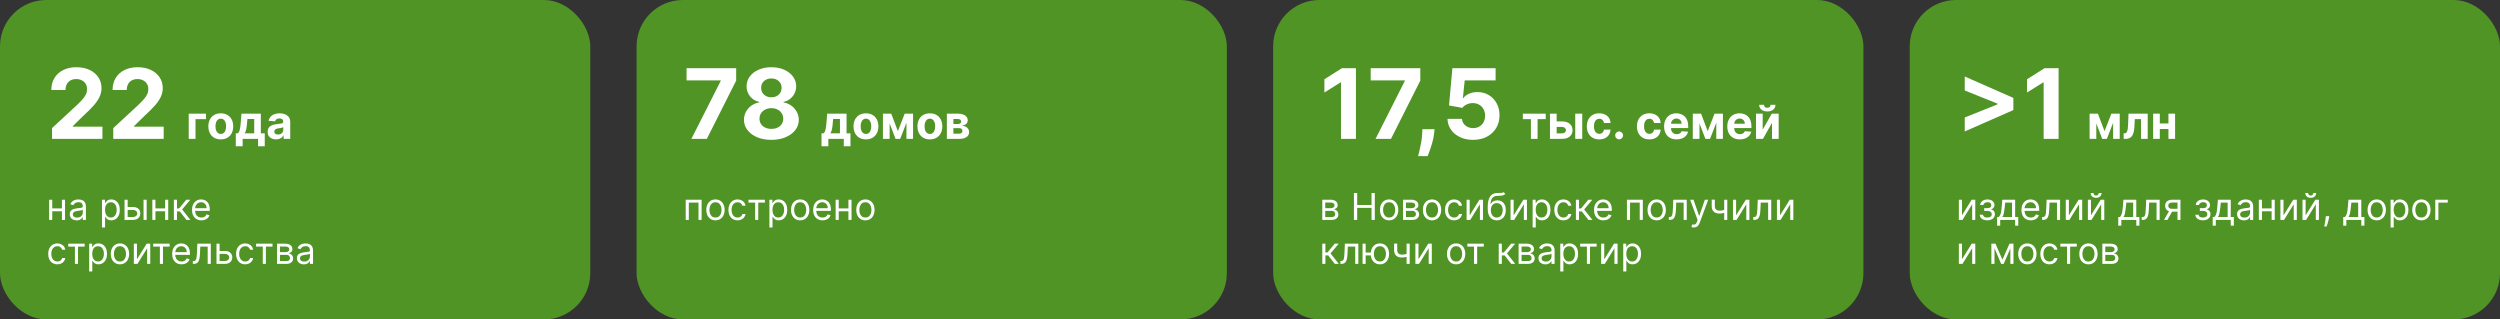
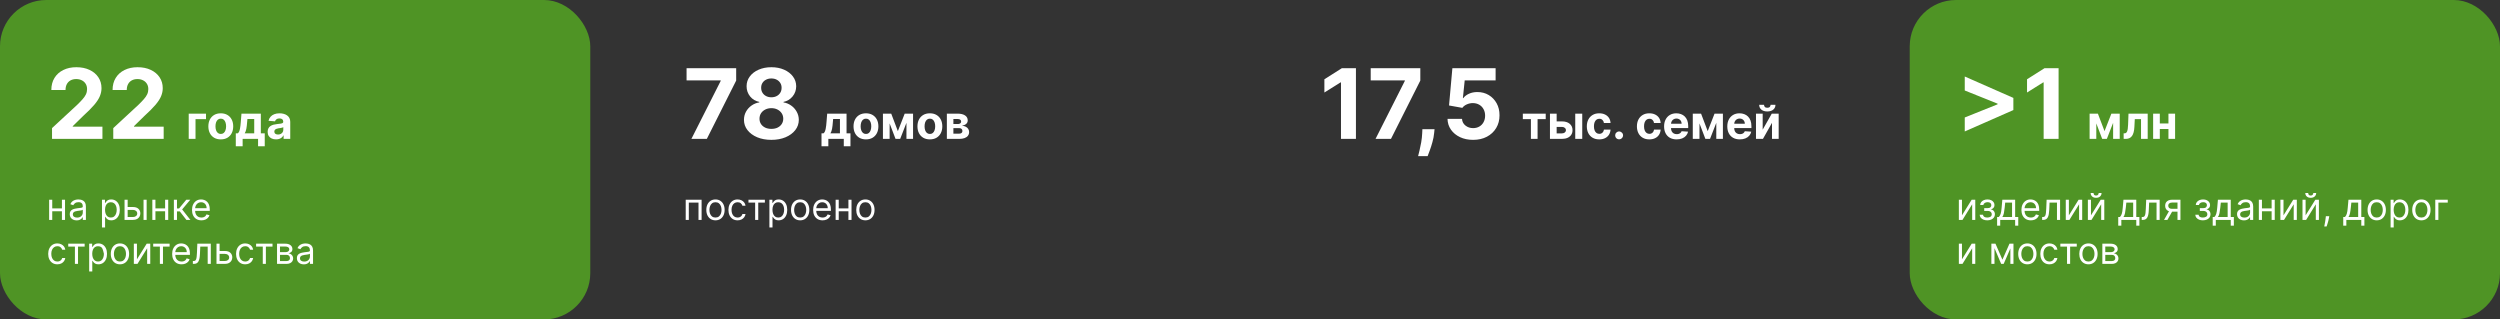
<svg xmlns="http://www.w3.org/2000/svg" width="1080" height="138" viewBox="0 0 1080 138" fill="none">
  <rect x="0" y="0" width="1080" height="138" fill="#333333" stroke="none" />
  <rect width="255" height="138" rx="20" fill="#4F9425" />
-   <rect x="275" width="255" height="138" rx="20" fill="#4F9425" />
-   <rect x="550" width="255" height="138" rx="20" fill="#4F9425" />
  <rect x="825" width="255" height="138" rx="20" fill="#4F9425" />
  <path d="M296.227 95V86.273H303.091V95H301.75V87.523H297.568V95H296.227ZM309.085 95.182C308.297 95.182 307.606 94.994 307.011 94.619C306.42 94.244 305.958 93.72 305.625 93.046C305.295 92.371 305.131 91.583 305.131 90.682C305.131 89.773 305.295 88.979 305.625 88.301C305.958 87.623 306.42 87.097 307.011 86.722C307.606 86.347 308.297 86.159 309.085 86.159C309.873 86.159 310.563 86.347 311.153 86.722C311.748 87.097 312.21 87.623 312.54 88.301C312.873 88.979 313.04 89.773 313.04 90.682C313.04 91.583 312.873 92.371 312.54 93.046C312.21 93.72 311.748 94.244 311.153 94.619C310.563 94.994 309.873 95.182 309.085 95.182ZM309.085 93.977C309.684 93.977 310.176 93.824 310.562 93.517C310.949 93.21 311.235 92.807 311.42 92.307C311.606 91.807 311.699 91.265 311.699 90.682C311.699 90.099 311.606 89.555 311.42 89.051C311.235 88.547 310.949 88.14 310.562 87.829C310.176 87.519 309.684 87.364 309.085 87.364C308.487 87.364 307.994 87.519 307.608 87.829C307.222 88.14 306.936 88.547 306.75 89.051C306.564 89.555 306.472 90.099 306.472 90.682C306.472 91.265 306.564 91.807 306.75 92.307C306.936 92.807 307.222 93.21 307.608 93.517C307.994 93.824 308.487 93.977 309.085 93.977ZM318.632 95.182C317.814 95.182 317.109 94.989 316.518 94.602C315.928 94.216 315.473 93.684 315.155 93.006C314.837 92.328 314.678 91.553 314.678 90.682C314.678 89.796 314.84 89.013 315.166 88.335C315.496 87.653 315.954 87.121 316.541 86.739C317.132 86.352 317.821 86.159 318.609 86.159C319.223 86.159 319.776 86.273 320.268 86.5C320.761 86.727 321.164 87.046 321.479 87.454C321.793 87.864 321.988 88.341 322.064 88.886H320.723C320.621 88.489 320.393 88.136 320.041 87.829C319.693 87.519 319.223 87.364 318.632 87.364C318.109 87.364 317.651 87.5 317.257 87.773C316.867 88.042 316.562 88.422 316.342 88.915C316.126 89.403 316.018 89.977 316.018 90.636C316.018 91.311 316.125 91.898 316.337 92.398C316.553 92.898 316.856 93.286 317.246 93.562C317.64 93.839 318.102 93.977 318.632 93.977C318.981 93.977 319.297 93.917 319.581 93.796C319.865 93.674 320.106 93.5 320.303 93.273C320.5 93.046 320.64 92.773 320.723 92.454H322.064C321.988 92.97 321.801 93.434 321.501 93.847C321.206 94.256 320.814 94.581 320.325 94.824C319.84 95.062 319.276 95.182 318.632 95.182ZM323.337 87.523V86.273H330.428V87.523H327.564V95H326.223V87.523H323.337ZM332.384 98.273V86.273H333.679V87.659H333.838C333.937 87.508 334.073 87.314 334.247 87.079C334.425 86.841 334.679 86.629 335.009 86.443C335.342 86.254 335.793 86.159 336.361 86.159C337.096 86.159 337.743 86.343 338.304 86.71C338.865 87.078 339.302 87.599 339.616 88.273C339.931 88.947 340.088 89.742 340.088 90.659C340.088 91.583 339.931 92.385 339.616 93.062C339.302 93.737 338.866 94.26 338.31 94.631C337.753 94.998 337.111 95.182 336.384 95.182C335.823 95.182 335.374 95.089 335.037 94.903C334.7 94.714 334.44 94.5 334.259 94.261C334.077 94.019 333.937 93.818 333.838 93.659H333.724V98.273H332.384ZM333.702 90.636C333.702 91.296 333.798 91.877 333.991 92.381C334.185 92.881 334.467 93.273 334.838 93.557C335.209 93.837 335.664 93.977 336.202 93.977C336.762 93.977 337.23 93.829 337.605 93.534C337.984 93.235 338.268 92.833 338.457 92.329C338.651 91.822 338.747 91.258 338.747 90.636C338.747 90.023 338.652 89.47 338.463 88.977C338.277 88.481 337.995 88.089 337.616 87.801C337.241 87.51 336.77 87.364 336.202 87.364C335.656 87.364 335.198 87.502 334.827 87.778C334.455 88.051 334.175 88.434 333.986 88.926C333.796 89.415 333.702 89.985 333.702 90.636ZM345.679 95.182C344.891 95.182 344.2 94.994 343.605 94.619C343.014 94.244 342.552 93.72 342.219 93.046C341.889 92.371 341.724 91.583 341.724 90.682C341.724 89.773 341.889 88.979 342.219 88.301C342.552 87.623 343.014 87.097 343.605 86.722C344.2 86.347 344.891 86.159 345.679 86.159C346.467 86.159 347.156 86.347 347.747 86.722C348.342 87.097 348.804 87.623 349.134 88.301C349.467 88.979 349.634 89.773 349.634 90.682C349.634 91.583 349.467 92.371 349.134 93.046C348.804 93.72 348.342 94.244 347.747 94.619C347.156 94.994 346.467 95.182 345.679 95.182ZM345.679 93.977C346.277 93.977 346.77 93.824 347.156 93.517C347.543 93.21 347.829 92.807 348.014 92.307C348.2 91.807 348.293 91.265 348.293 90.682C348.293 90.099 348.2 89.555 348.014 89.051C347.829 88.547 347.543 88.14 347.156 87.829C346.77 87.519 346.277 87.364 345.679 87.364C345.08 87.364 344.588 87.519 344.202 87.829C343.815 88.14 343.529 88.547 343.344 89.051C343.158 89.555 343.065 90.099 343.065 90.682C343.065 91.265 343.158 91.807 343.344 92.307C343.529 92.807 343.815 93.21 344.202 93.517C344.588 93.824 345.08 93.977 345.679 93.977ZM355.339 95.182C354.499 95.182 353.773 94.996 353.163 94.625C352.557 94.25 352.089 93.727 351.76 93.057C351.434 92.383 351.271 91.599 351.271 90.704C351.271 89.811 351.434 89.023 351.76 88.341C352.089 87.655 352.548 87.121 353.135 86.739C353.726 86.352 354.415 86.159 355.203 86.159C355.658 86.159 356.107 86.235 356.55 86.386C356.993 86.538 357.396 86.784 357.76 87.125C358.124 87.462 358.413 87.909 358.629 88.466C358.845 89.023 358.953 89.708 358.953 90.523V91.091H352.226V89.932H357.589C357.589 89.439 357.491 89 357.294 88.614C357.101 88.227 356.824 87.922 356.464 87.699C356.108 87.475 355.688 87.364 355.203 87.364C354.669 87.364 354.207 87.496 353.817 87.761C353.43 88.023 353.133 88.364 352.925 88.784C352.716 89.204 352.612 89.655 352.612 90.136V90.909C352.612 91.568 352.726 92.127 352.953 92.585C353.184 93.04 353.504 93.386 353.913 93.625C354.322 93.86 354.798 93.977 355.339 93.977C355.692 93.977 356.01 93.928 356.294 93.829C356.582 93.727 356.83 93.576 357.038 93.375C357.247 93.171 357.408 92.917 357.521 92.614L358.817 92.977C358.68 93.417 358.451 93.803 358.129 94.136C357.807 94.466 357.41 94.724 356.936 94.909C356.463 95.091 355.93 95.182 355.339 95.182ZM366.834 90.023V91.273H362.016V90.023H366.834ZM362.334 86.273V95H360.993V86.273H362.334ZM367.857 86.273V95H366.516V86.273H367.857ZM373.851 95.182C373.063 95.182 372.372 94.994 371.777 94.619C371.186 94.244 370.724 93.72 370.391 93.046C370.061 92.371 369.896 91.583 369.896 90.682C369.896 89.773 370.061 88.979 370.391 88.301C370.724 87.623 371.186 87.097 371.777 86.722C372.372 86.347 373.063 86.159 373.851 86.159C374.639 86.159 375.328 86.347 375.919 86.722C376.514 87.097 376.976 87.623 377.305 88.301C377.639 88.979 377.805 89.773 377.805 90.682C377.805 91.583 377.639 92.371 377.305 93.046C376.976 93.72 376.514 94.244 375.919 94.619C375.328 94.994 374.639 95.182 373.851 95.182ZM373.851 93.977C374.449 93.977 374.942 93.824 375.328 93.517C375.714 93.21 376 92.807 376.186 92.307C376.372 91.807 376.464 91.265 376.464 90.682C376.464 90.099 376.372 89.555 376.186 89.051C376 88.547 375.714 88.14 375.328 87.829C374.942 87.519 374.449 87.364 373.851 87.364C373.252 87.364 372.76 87.519 372.374 87.829C371.987 88.14 371.701 88.547 371.516 89.051C371.33 89.555 371.237 90.099 371.237 90.682C371.237 91.265 371.33 91.807 371.516 92.307C371.701 92.807 371.987 93.21 372.374 93.517C372.76 93.824 373.252 93.977 373.851 93.977Z" fill="white" />
  <path d="M298.684 60L311.347 34.943V34.734H296.596V29.454H318.028V34.809L305.351 60H298.684ZM333.234 60.418C330.937 60.418 328.894 60.045 327.104 59.299C325.324 58.543 323.927 57.514 322.913 56.212C321.899 54.909 321.392 53.432 321.392 51.782C321.392 50.509 321.68 49.341 322.257 48.277C322.843 47.203 323.639 46.313 324.643 45.607C325.647 44.891 326.771 44.434 328.014 44.235V44.026C326.383 43.698 325.061 42.908 324.047 41.655C323.032 40.392 322.525 38.925 322.525 37.255C322.525 35.674 322.988 34.267 323.912 33.034C324.837 31.791 326.105 30.817 327.716 30.111C329.336 29.395 331.176 29.037 333.234 29.037C335.292 29.037 337.127 29.395 338.738 30.111C340.358 30.827 341.631 31.806 342.556 33.049C343.48 34.282 343.948 35.684 343.958 37.255C343.948 38.935 343.431 40.402 342.407 41.655C341.382 42.908 340.07 43.698 338.469 44.026V44.235C339.692 44.434 340.801 44.891 341.795 45.607C342.799 46.313 343.595 47.203 344.181 48.277C344.778 49.341 345.081 50.509 345.091 51.782C345.081 53.432 344.569 54.909 343.555 56.212C342.541 57.514 341.139 58.543 339.349 59.299C337.569 60.045 335.531 60.418 333.234 60.418ZM333.234 55.675C334.258 55.675 335.153 55.491 335.919 55.123C336.684 54.745 337.281 54.228 337.708 53.572C338.146 52.906 338.365 52.14 338.365 51.275C338.365 50.39 338.141 49.609 337.694 48.933C337.246 48.247 336.64 47.71 335.874 47.322C335.108 46.925 334.228 46.726 333.234 46.726C332.25 46.726 331.37 46.925 330.594 47.322C329.819 47.71 329.207 48.247 328.76 48.933C328.322 49.609 328.103 50.39 328.103 51.275C328.103 52.14 328.317 52.906 328.745 53.572C329.172 54.228 329.774 54.745 330.549 55.123C331.325 55.491 332.22 55.675 333.234 55.675ZM333.234 42.028C334.089 42.028 334.85 41.854 335.516 41.506C336.182 41.158 336.704 40.675 337.082 40.059C337.46 39.443 337.649 38.731 337.649 37.926C337.649 37.131 337.46 36.435 337.082 35.838C336.704 35.231 336.187 34.759 335.531 34.421C334.875 34.073 334.109 33.899 333.234 33.899C332.369 33.899 331.603 34.073 330.937 34.421C330.271 34.759 329.749 35.231 329.371 35.838C329.003 36.435 328.819 37.131 328.819 37.926C328.819 38.731 329.008 39.443 329.386 40.059C329.764 40.675 330.286 41.158 330.952 41.506C331.618 41.854 332.379 42.028 333.234 42.028ZM354.892 63.196V57.599H355.73C355.972 57.448 356.166 57.206 356.313 56.875C356.464 56.544 356.587 56.153 356.682 55.703C356.781 55.253 356.857 54.768 356.909 54.247C356.966 53.722 357.016 53.191 357.058 52.656L357.343 49.091H365.709V57.599H367.399V63.196H364.516V60H357.847V63.196H354.892ZM358.742 57.599H362.854V51.42H359.914L359.8 52.656C359.719 53.821 359.603 54.811 359.452 55.625C359.3 56.435 359.064 57.093 358.742 57.599ZM374.091 60.213C372.988 60.213 372.034 59.979 371.229 59.51C370.429 59.036 369.811 58.378 369.376 57.535C368.94 56.688 368.722 55.706 368.722 54.588C368.722 53.461 368.94 52.476 369.376 51.633C369.811 50.786 370.429 50.128 371.229 49.659C372.034 49.186 372.988 48.949 374.091 48.949C375.195 48.949 376.146 49.186 376.947 49.659C377.751 50.128 378.372 50.786 378.807 51.633C379.243 52.476 379.461 53.461 379.461 54.588C379.461 55.706 379.243 56.688 378.807 57.535C378.372 58.378 377.751 59.036 376.947 59.51C376.146 59.979 375.195 60.213 374.091 60.213ZM374.106 57.869C374.608 57.869 375.027 57.727 375.363 57.443C375.699 57.154 375.952 56.761 376.123 56.264C376.298 55.767 376.385 55.201 376.385 54.567C376.385 53.932 376.298 53.367 376.123 52.869C375.952 52.372 375.699 51.979 375.363 51.69C375.027 51.401 374.608 51.257 374.106 51.257C373.599 51.257 373.173 51.401 372.827 51.69C372.486 51.979 372.228 52.372 372.053 52.869C371.883 53.367 371.797 53.932 371.797 54.567C371.797 55.201 371.883 55.767 372.053 56.264C372.228 56.761 372.486 57.154 372.827 57.443C373.173 57.727 373.599 57.869 374.106 57.869ZM387.877 56.655L390.831 49.091H393.133L388.878 60H386.868L382.714 49.091H385.008L387.877 56.655ZM384.319 49.091V60H381.428V49.091H384.319ZM391.584 60V49.091H394.439V60H391.584ZM401.709 60.213C400.605 60.213 399.651 59.979 398.846 59.51C398.046 59.036 397.428 58.378 396.993 57.535C396.557 56.688 396.339 55.706 396.339 54.588C396.339 53.461 396.557 52.476 396.993 51.633C397.428 50.786 398.046 50.128 398.846 49.659C399.651 49.186 400.605 48.949 401.709 48.949C402.812 48.949 403.764 49.186 404.564 49.659C405.369 50.128 405.989 50.786 406.425 51.633C406.86 52.476 407.078 53.461 407.078 54.588C407.078 55.706 406.86 56.688 406.425 57.535C405.989 58.378 405.369 59.036 404.564 59.51C403.764 59.979 402.812 60.213 401.709 60.213ZM401.723 57.869C402.225 57.869 402.644 57.727 402.98 57.443C403.316 57.154 403.569 56.761 403.74 56.264C403.915 55.767 404.003 55.201 404.003 54.567C404.003 53.932 403.915 53.367 403.74 52.869C403.569 52.372 403.316 51.979 402.98 51.69C402.644 51.401 402.225 51.257 401.723 51.257C401.216 51.257 400.79 51.401 400.444 51.69C400.104 51.979 399.845 52.372 399.67 52.869C399.5 53.367 399.415 53.932 399.415 54.567C399.415 55.201 399.5 55.767 399.67 56.264C399.845 56.761 400.104 57.154 400.444 57.443C400.79 57.727 401.216 57.869 401.723 57.869ZM409.045 60V49.091H413.697C415.042 49.091 416.105 49.347 416.886 49.858C417.667 50.369 418.058 51.096 418.058 52.038C418.058 52.63 417.838 53.123 417.398 53.516C416.957 53.909 416.346 54.174 415.565 54.311C416.219 54.358 416.775 54.508 417.234 54.758C417.698 55.005 418.051 55.324 418.292 55.717C418.539 56.11 418.662 56.546 418.662 57.024C418.662 57.644 418.496 58.177 418.165 58.622C417.838 59.067 417.357 59.408 416.723 59.645C416.093 59.882 415.324 60 414.415 60H409.045ZM411.865 57.734H414.415C414.836 57.734 415.165 57.635 415.402 57.436C415.643 57.233 415.764 56.956 415.764 56.605C415.764 56.217 415.643 55.911 415.402 55.689C415.165 55.466 414.836 55.355 414.415 55.355H411.865V57.734ZM411.865 53.58H413.761C414.064 53.58 414.322 53.537 414.535 53.452C414.753 53.362 414.919 53.234 415.032 53.068C415.151 52.903 415.21 52.706 415.21 52.479C415.21 52.142 415.075 51.88 414.805 51.69C414.535 51.501 414.166 51.406 413.697 51.406H411.865V53.58Z" fill="white" />
-   <path d="M27.068 90.023V91.273H22.25V90.023H27.068ZM22.568 86.273V95H21.227V86.273H22.568ZM28.091 86.273V95H26.75V86.273H28.091ZM33.108 95.204C32.555 95.204 32.053 95.1 31.602 94.892C31.151 94.68 30.794 94.375 30.528 93.977C30.263 93.576 30.131 93.091 30.131 92.523C30.131 92.023 30.229 91.617 30.426 91.307C30.623 90.992 30.886 90.746 31.216 90.568C31.546 90.39 31.909 90.258 32.307 90.171C32.708 90.079 33.112 90.008 33.517 89.954C34.047 89.886 34.477 89.835 34.807 89.801C35.14 89.763 35.383 89.701 35.534 89.614C35.689 89.526 35.767 89.375 35.767 89.159V89.114C35.767 88.553 35.614 88.117 35.307 87.807C35.004 87.496 34.544 87.341 33.926 87.341C33.286 87.341 32.784 87.481 32.42 87.761C32.057 88.042 31.801 88.341 31.653 88.659L30.381 88.204C30.608 87.674 30.911 87.261 31.29 86.966C31.672 86.667 32.089 86.458 32.54 86.341C32.994 86.22 33.441 86.159 33.881 86.159C34.161 86.159 34.483 86.193 34.847 86.261C35.214 86.326 35.568 86.46 35.909 86.665C36.254 86.869 36.54 87.178 36.767 87.591C36.994 88.004 37.108 88.557 37.108 89.25V95H35.767V93.818H35.699C35.608 94.008 35.456 94.21 35.244 94.426C35.032 94.642 34.75 94.826 34.398 94.977C34.045 95.129 33.615 95.204 33.108 95.204ZM33.312 94C33.843 94 34.29 93.896 34.653 93.688C35.021 93.479 35.297 93.21 35.483 92.881C35.672 92.551 35.767 92.204 35.767 91.841V90.614C35.71 90.682 35.585 90.744 35.392 90.801C35.203 90.854 34.983 90.901 34.733 90.943C34.487 90.981 34.246 91.015 34.011 91.046C33.78 91.072 33.593 91.095 33.449 91.114C33.1 91.159 32.775 91.233 32.472 91.335C32.172 91.434 31.93 91.583 31.744 91.784C31.562 91.981 31.472 92.25 31.472 92.591C31.472 93.057 31.644 93.409 31.989 93.648C32.337 93.883 32.778 94 33.312 94ZM44.055 98.273V86.273H45.351V87.659H45.51C45.608 87.508 45.745 87.314 45.919 87.079C46.097 86.841 46.351 86.629 46.68 86.443C47.014 86.254 47.465 86.159 48.033 86.159C48.767 86.159 49.415 86.343 49.976 86.71C50.536 87.078 50.974 87.599 51.288 88.273C51.603 88.947 51.76 89.742 51.76 90.659C51.76 91.583 51.603 92.385 51.288 93.062C50.974 93.737 50.538 94.26 49.981 94.631C49.425 94.998 48.783 95.182 48.055 95.182C47.495 95.182 47.046 95.089 46.709 94.903C46.372 94.714 46.112 94.5 45.93 94.261C45.749 94.019 45.608 93.818 45.51 93.659H45.396V98.273H44.055ZM45.374 90.636C45.374 91.296 45.47 91.877 45.663 92.381C45.856 92.881 46.139 93.273 46.51 93.557C46.881 93.837 47.336 93.977 47.874 93.977C48.434 93.977 48.902 93.829 49.277 93.534C49.656 93.235 49.94 92.833 50.129 92.329C50.322 91.822 50.419 91.258 50.419 90.636C50.419 90.023 50.324 89.47 50.135 88.977C49.949 88.481 49.667 88.089 49.288 87.801C48.913 87.51 48.442 87.364 47.874 87.364C47.328 87.364 46.87 87.502 46.499 87.778C46.127 88.051 45.847 88.434 45.658 88.926C45.468 89.415 45.374 89.985 45.374 90.636ZM54.965 89.432H57.465C58.487 89.432 59.269 89.691 59.811 90.21C60.353 90.729 60.624 91.386 60.624 92.182C60.624 92.704 60.502 93.18 60.26 93.608C60.017 94.032 59.661 94.371 59.192 94.625C58.722 94.875 58.146 95 57.465 95H53.805V86.273H55.146V93.75H57.465C57.995 93.75 58.43 93.61 58.771 93.329C59.112 93.049 59.283 92.689 59.283 92.25C59.283 91.788 59.112 91.411 58.771 91.119C58.43 90.828 57.995 90.682 57.465 90.682H54.965V89.432ZM62.01 95V86.273H63.351V95H62.01ZM71.646 90.023V91.273H66.828V90.023H71.646ZM67.146 86.273V95H65.805V86.273H67.146ZM72.669 86.273V95H71.328V86.273H72.669ZM75.118 95V86.273H76.459V90.068H77.345L80.481 86.273H82.209L78.686 90.477L82.254 95H80.527L77.663 91.318H76.459V95H75.118ZM87.011 95.182C86.171 95.182 85.445 94.996 84.835 94.625C84.229 94.25 83.761 93.727 83.432 93.057C83.106 92.383 82.943 91.599 82.943 90.704C82.943 89.811 83.106 89.023 83.432 88.341C83.761 87.655 84.22 87.121 84.807 86.739C85.398 86.352 86.087 86.159 86.875 86.159C87.329 86.159 87.778 86.235 88.222 86.386C88.665 86.538 89.068 86.784 89.432 87.125C89.796 87.462 90.085 87.909 90.301 88.466C90.517 89.023 90.625 89.708 90.625 90.523V91.091H83.898V89.932H89.261C89.261 89.439 89.163 89 88.966 88.614C88.773 88.227 88.496 87.922 88.136 87.699C87.78 87.475 87.36 87.364 86.875 87.364C86.341 87.364 85.879 87.496 85.489 87.761C85.102 88.023 84.805 88.364 84.597 88.784C84.388 89.204 84.284 89.655 84.284 90.136V90.909C84.284 91.568 84.398 92.127 84.625 92.585C84.856 93.04 85.176 93.386 85.585 93.625C85.994 93.86 86.47 93.977 87.011 93.977C87.364 93.977 87.682 93.928 87.966 93.829C88.254 93.727 88.502 93.576 88.71 93.375C88.919 93.171 89.079 92.917 89.193 92.614L90.489 92.977C90.352 93.417 90.123 93.803 89.801 94.136C89.479 94.466 89.081 94.724 88.608 94.909C88.135 95.091 87.602 95.182 87.011 95.182ZM24.773 114.182C23.954 114.182 23.25 113.989 22.659 113.602C22.068 113.216 21.614 112.684 21.296 112.006C20.977 111.328 20.818 110.553 20.818 109.682C20.818 108.795 20.981 108.013 21.307 107.335C21.636 106.653 22.095 106.121 22.682 105.739C23.273 105.352 23.962 105.159 24.75 105.159C25.364 105.159 25.917 105.273 26.409 105.5C26.901 105.727 27.305 106.045 27.619 106.455C27.934 106.864 28.129 107.341 28.204 107.886H26.864C26.761 107.489 26.534 107.136 26.182 106.83C25.833 106.519 25.364 106.364 24.773 106.364C24.25 106.364 23.792 106.5 23.398 106.773C23.008 107.042 22.703 107.422 22.483 107.915C22.267 108.403 22.159 108.977 22.159 109.636C22.159 110.311 22.265 110.898 22.477 111.398C22.693 111.898 22.996 112.286 23.386 112.562C23.78 112.839 24.242 112.977 24.773 112.977C25.121 112.977 25.438 112.917 25.722 112.795C26.006 112.674 26.246 112.5 26.443 112.273C26.64 112.045 26.78 111.773 26.864 111.455H28.204C28.129 111.97 27.941 112.434 27.642 112.847C27.347 113.256 26.954 113.581 26.466 113.824C25.981 114.062 25.417 114.182 24.773 114.182ZM29.477 106.523V105.273H36.568V106.523H33.705V114H32.364V106.523H29.477ZM38.524 117.273V105.273H39.82V106.659H39.979C40.077 106.508 40.214 106.314 40.388 106.08C40.566 105.841 40.82 105.629 41.149 105.443C41.483 105.254 41.933 105.159 42.501 105.159C43.236 105.159 43.884 105.343 44.445 105.71C45.005 106.078 45.443 106.598 45.757 107.273C46.072 107.947 46.229 108.742 46.229 109.659C46.229 110.583 46.072 111.384 45.757 112.062C45.443 112.737 45.007 113.259 44.45 113.631C43.894 113.998 43.251 114.182 42.524 114.182C41.964 114.182 41.515 114.089 41.178 113.903C40.84 113.714 40.581 113.5 40.399 113.261C40.217 113.019 40.077 112.818 39.979 112.659H39.865V117.273H38.524ZM39.842 109.636C39.842 110.295 39.939 110.877 40.132 111.381C40.325 111.881 40.608 112.273 40.979 112.557C41.35 112.837 41.804 112.977 42.342 112.977C42.903 112.977 43.371 112.83 43.746 112.534C44.124 112.235 44.409 111.833 44.598 111.33C44.791 110.822 44.888 110.258 44.888 109.636C44.888 109.023 44.793 108.47 44.604 107.977C44.418 107.481 44.136 107.089 43.757 106.801C43.382 106.509 42.91 106.364 42.342 106.364C41.797 106.364 41.339 106.502 40.967 106.778C40.596 107.051 40.316 107.434 40.126 107.926C39.937 108.415 39.842 108.985 39.842 109.636ZM51.82 114.182C51.032 114.182 50.34 113.994 49.746 113.619C49.155 113.244 48.693 112.72 48.359 112.045C48.03 111.371 47.865 110.583 47.865 109.682C47.865 108.773 48.03 107.979 48.359 107.301C48.693 106.623 49.155 106.097 49.746 105.722C50.34 105.347 51.032 105.159 51.82 105.159C52.608 105.159 53.297 105.347 53.888 105.722C54.483 106.097 54.945 106.623 55.274 107.301C55.608 107.979 55.774 108.773 55.774 109.682C55.774 110.583 55.608 111.371 55.274 112.045C54.945 112.72 54.483 113.244 53.888 113.619C53.297 113.994 52.608 114.182 51.82 114.182ZM51.82 112.977C52.418 112.977 52.91 112.824 53.297 112.517C53.683 112.21 53.969 111.807 54.155 111.307C54.34 110.807 54.433 110.265 54.433 109.682C54.433 109.098 54.34 108.555 54.155 108.051C53.969 107.547 53.683 107.14 53.297 106.83C52.91 106.519 52.418 106.364 51.82 106.364C51.221 106.364 50.729 106.519 50.342 106.83C49.956 107.14 49.67 107.547 49.484 108.051C49.299 108.555 49.206 109.098 49.206 109.682C49.206 110.265 49.299 110.807 49.484 111.307C49.67 111.807 49.956 112.21 50.342 112.517C50.729 112.824 51.221 112.977 51.82 112.977ZM59.162 112.023L63.367 105.273H64.912V114H63.571V107.25L59.389 114H57.821V105.273H59.162V112.023ZM66.18 106.523V105.273H73.271V106.523H70.408V114H69.067V106.523H66.18ZM78.433 114.182C77.592 114.182 76.867 113.996 76.257 113.625C75.651 113.25 75.183 112.727 74.854 112.057C74.528 111.383 74.365 110.598 74.365 109.705C74.365 108.811 74.528 108.023 74.854 107.341C75.183 106.655 75.642 106.121 76.229 105.739C76.82 105.352 77.509 105.159 78.297 105.159C78.751 105.159 79.2 105.235 79.644 105.386C80.087 105.538 80.49 105.784 80.854 106.125C81.217 106.462 81.507 106.909 81.723 107.466C81.939 108.023 82.047 108.708 82.047 109.523V110.091H75.32V108.932H80.683C80.683 108.439 80.585 108 80.388 107.614C80.195 107.227 79.918 106.922 79.558 106.699C79.202 106.475 78.782 106.364 78.297 106.364C77.763 106.364 77.301 106.496 76.91 106.761C76.524 107.023 76.227 107.364 76.019 107.784C75.81 108.205 75.706 108.655 75.706 109.136V109.909C75.706 110.568 75.82 111.127 76.047 111.585C76.278 112.04 76.598 112.386 77.007 112.625C77.416 112.86 77.892 112.977 78.433 112.977C78.785 112.977 79.104 112.928 79.388 112.83C79.676 112.727 79.924 112.576 80.132 112.375C80.34 112.17 80.501 111.917 80.615 111.614L81.91 111.977C81.774 112.417 81.545 112.803 81.223 113.136C80.901 113.466 80.503 113.723 80.03 113.909C79.556 114.091 79.024 114.182 78.433 114.182ZM83.314 114V112.75H83.632C83.894 112.75 84.111 112.699 84.285 112.597C84.46 112.491 84.6 112.307 84.706 112.045C84.816 111.78 84.899 111.413 84.956 110.943C85.017 110.47 85.06 109.867 85.087 109.136L85.246 105.273H91.064V114H89.723V106.523H86.519L86.382 109.636C86.352 110.352 86.287 110.983 86.189 111.528C86.094 112.07 85.948 112.525 85.751 112.892C85.558 113.259 85.301 113.536 84.979 113.722C84.657 113.907 84.253 114 83.769 114H83.314ZM94.683 108.432H97.183C98.206 108.432 98.988 108.691 99.53 109.21C100.071 109.729 100.342 110.386 100.342 111.182C100.342 111.705 100.221 112.18 99.979 112.608C99.736 113.032 99.38 113.371 98.91 113.625C98.441 113.875 97.865 114 97.183 114H93.524V105.273H94.865V112.75H97.183C97.713 112.75 98.149 112.61 98.49 112.33C98.831 112.049 99.001 111.689 99.001 111.25C99.001 110.788 98.831 110.411 98.49 110.119C98.149 109.828 97.713 109.682 97.183 109.682H94.683V108.432ZM105.929 114.182C105.111 114.182 104.406 113.989 103.815 113.602C103.224 113.216 102.77 112.684 102.452 112.006C102.134 111.328 101.974 110.553 101.974 109.682C101.974 108.795 102.137 108.013 102.463 107.335C102.793 106.653 103.251 106.121 103.838 105.739C104.429 105.352 105.118 105.159 105.906 105.159C106.52 105.159 107.073 105.273 107.565 105.5C108.058 105.727 108.461 106.045 108.776 106.455C109.09 106.864 109.285 107.341 109.361 107.886H108.02C107.918 107.489 107.69 107.136 107.338 106.83C106.99 106.519 106.52 106.364 105.929 106.364C105.406 106.364 104.948 106.5 104.554 106.773C104.164 107.042 103.859 107.422 103.639 107.915C103.423 108.403 103.315 108.977 103.315 109.636C103.315 110.311 103.421 110.898 103.634 111.398C103.849 111.898 104.152 112.286 104.543 112.562C104.937 112.839 105.399 112.977 105.929 112.977C106.277 112.977 106.594 112.917 106.878 112.795C107.162 112.674 107.402 112.5 107.599 112.273C107.796 112.045 107.937 111.773 108.02 111.455H109.361C109.285 111.97 109.098 112.434 108.798 112.847C108.503 113.256 108.111 113.581 107.622 113.824C107.137 114.062 106.573 114.182 105.929 114.182ZM110.634 106.523V105.273H117.724V106.523H114.861V114H113.52V106.523H110.634ZM119.68 114V105.273H123.249C124.188 105.273 124.934 105.485 125.487 105.909C126.04 106.333 126.317 106.894 126.317 107.591C126.317 108.121 126.16 108.532 125.845 108.824C125.531 109.112 125.127 109.307 124.635 109.409C124.957 109.455 125.269 109.568 125.572 109.75C125.879 109.932 126.133 110.182 126.334 110.5C126.535 110.814 126.635 111.201 126.635 111.659C126.635 112.106 126.521 112.506 126.294 112.858C126.067 113.21 125.741 113.489 125.317 113.693C124.893 113.898 124.385 114 123.794 114H119.68ZM120.953 112.773H123.794C124.256 112.773 124.618 112.663 124.879 112.443C125.141 112.223 125.271 111.924 125.271 111.545C125.271 111.095 125.141 110.741 124.879 110.483C124.618 110.222 124.256 110.091 123.794 110.091H120.953V112.773ZM120.953 108.932H123.249C123.608 108.932 123.917 108.883 124.175 108.784C124.432 108.682 124.629 108.538 124.766 108.352C124.906 108.163 124.976 107.939 124.976 107.682C124.976 107.314 124.822 107.027 124.516 106.818C124.209 106.606 123.786 106.5 123.249 106.5H120.953V108.932ZM131.233 114.205C130.68 114.205 130.178 114.1 129.727 113.892C129.277 113.68 128.919 113.375 128.653 112.977C128.388 112.576 128.256 112.091 128.256 111.523C128.256 111.023 128.354 110.617 128.551 110.307C128.748 109.992 129.011 109.746 129.341 109.568C129.67 109.39 130.034 109.258 130.432 109.17C130.833 109.08 131.237 109.008 131.642 108.955C132.172 108.886 132.602 108.835 132.932 108.801C133.265 108.763 133.508 108.701 133.659 108.614C133.814 108.527 133.892 108.375 133.892 108.159V108.114C133.892 107.553 133.739 107.117 133.432 106.807C133.129 106.496 132.669 106.341 132.051 106.341C131.411 106.341 130.909 106.481 130.545 106.761C130.182 107.042 129.926 107.341 129.778 107.659L128.506 107.205C128.733 106.674 129.036 106.261 129.415 105.966C129.797 105.667 130.214 105.458 130.665 105.341C131.119 105.22 131.566 105.159 132.006 105.159C132.286 105.159 132.608 105.193 132.972 105.261C133.339 105.326 133.693 105.46 134.034 105.665C134.379 105.869 134.665 106.178 134.892 106.591C135.119 107.004 135.233 107.557 135.233 108.25V114H133.892V112.818H133.824C133.733 113.008 133.581 113.21 133.369 113.426C133.157 113.642 132.875 113.826 132.523 113.977C132.17 114.129 131.741 114.205 131.233 114.205ZM131.438 113C131.968 113 132.415 112.896 132.778 112.688C133.146 112.479 133.422 112.21 133.608 111.881C133.797 111.551 133.892 111.205 133.892 110.841V109.614C133.835 109.682 133.71 109.744 133.517 109.801C133.328 109.854 133.108 109.902 132.858 109.943C132.612 109.981 132.371 110.015 132.136 110.045C131.905 110.072 131.718 110.095 131.574 110.114C131.225 110.159 130.9 110.233 130.597 110.335C130.297 110.434 130.055 110.583 129.869 110.784C129.688 110.981 129.597 111.25 129.597 111.591C129.597 112.057 129.769 112.409 130.114 112.648C130.462 112.883 130.903 113 131.438 113Z" fill="white" />
+   <path d="M27.068 90.023V91.273H22.25V90.023H27.068ZM22.568 86.273V95H21.227V86.273H22.568ZM28.091 86.273V95H26.75V86.273H28.091ZM33.108 95.204C32.555 95.204 32.053 95.1 31.602 94.892C31.151 94.68 30.794 94.375 30.528 93.977C30.263 93.576 30.131 93.091 30.131 92.523C30.131 92.023 30.229 91.617 30.426 91.307C30.623 90.992 30.886 90.746 31.216 90.568C31.546 90.39 31.909 90.258 32.307 90.171C32.708 90.079 33.112 90.008 33.517 89.954C34.047 89.886 34.477 89.835 34.807 89.801C35.14 89.763 35.383 89.701 35.534 89.614C35.689 89.526 35.767 89.375 35.767 89.159V89.114C35.767 88.553 35.614 88.117 35.307 87.807C35.004 87.496 34.544 87.341 33.926 87.341C33.286 87.341 32.784 87.481 32.42 87.761C32.057 88.042 31.801 88.341 31.653 88.659L30.381 88.204C30.608 87.674 30.911 87.261 31.29 86.966C31.672 86.667 32.089 86.458 32.54 86.341C32.994 86.22 33.441 86.159 33.881 86.159C34.161 86.159 34.483 86.193 34.847 86.261C35.214 86.326 35.568 86.46 35.909 86.665C36.254 86.869 36.54 87.178 36.767 87.591C36.994 88.004 37.108 88.557 37.108 89.25V95H35.767V93.818H35.699C35.608 94.008 35.456 94.21 35.244 94.426C35.032 94.642 34.75 94.826 34.398 94.977C34.045 95.129 33.615 95.204 33.108 95.204ZM33.312 94C33.843 94 34.29 93.896 34.653 93.688C35.021 93.479 35.297 93.21 35.483 92.881C35.672 92.551 35.767 92.204 35.767 91.841V90.614C35.71 90.682 35.585 90.744 35.392 90.801C35.203 90.854 34.983 90.901 34.733 90.943C34.487 90.981 34.246 91.015 34.011 91.046C33.78 91.072 33.593 91.095 33.449 91.114C33.1 91.159 32.775 91.233 32.472 91.335C32.172 91.434 31.93 91.583 31.744 91.784C31.562 91.981 31.472 92.25 31.472 92.591C31.472 93.057 31.644 93.409 31.989 93.648C32.337 93.883 32.778 94 33.312 94ZM44.055 98.273V86.273H45.351V87.659H45.51C45.608 87.508 45.745 87.314 45.919 87.079C46.097 86.841 46.351 86.629 46.68 86.443C47.014 86.254 47.465 86.159 48.033 86.159C48.767 86.159 49.415 86.343 49.976 86.71C50.536 87.078 50.974 87.599 51.288 88.273C51.603 88.947 51.76 89.742 51.76 90.659C51.76 91.583 51.603 92.385 51.288 93.062C50.974 93.737 50.538 94.26 49.981 94.631C49.425 94.998 48.783 95.182 48.055 95.182C47.495 95.182 47.046 95.089 46.709 94.903C46.372 94.714 46.112 94.5 45.93 94.261C45.749 94.019 45.608 93.818 45.51 93.659H45.396V98.273H44.055ZM45.374 90.636C45.374 91.296 45.47 91.877 45.663 92.381C45.856 92.881 46.139 93.273 46.51 93.557C46.881 93.837 47.336 93.977 47.874 93.977C48.434 93.977 48.902 93.829 49.277 93.534C49.656 93.235 49.94 92.833 50.129 92.329C50.322 91.822 50.419 91.258 50.419 90.636C50.419 90.023 50.324 89.47 50.135 88.977C49.949 88.481 49.667 88.089 49.288 87.801C48.913 87.51 48.442 87.364 47.874 87.364C47.328 87.364 46.87 87.502 46.499 87.778C46.127 88.051 45.847 88.434 45.658 88.926C45.468 89.415 45.374 89.985 45.374 90.636ZM54.965 89.432H57.465C58.487 89.432 59.269 89.691 59.811 90.21C60.353 90.729 60.624 91.386 60.624 92.182C60.624 92.704 60.502 93.18 60.26 93.608C60.017 94.032 59.661 94.371 59.192 94.625C58.722 94.875 58.146 95 57.465 95H53.805V86.273H55.146V93.75H57.465C57.995 93.75 58.43 93.61 58.771 93.329C59.112 93.049 59.283 92.689 59.283 92.25C59.283 91.788 59.112 91.411 58.771 91.119C58.43 90.828 57.995 90.682 57.465 90.682H54.965V89.432ZM62.01 95V86.273H63.351V95H62.01ZM71.646 90.023V91.273H66.828V90.023H71.646ZM67.146 86.273V95H65.805V86.273H67.146ZM72.669 86.273V95H71.328V86.273H72.669ZM75.118 95V86.273H76.459V90.068H77.345L80.481 86.273H82.209L78.686 90.477L82.254 95H80.527L77.663 91.318H76.459V95H75.118ZM87.011 95.182C86.171 95.182 85.445 94.996 84.835 94.625C84.229 94.25 83.761 93.727 83.432 93.057C83.106 92.383 82.943 91.599 82.943 90.704C82.943 89.811 83.106 89.023 83.432 88.341C83.761 87.655 84.22 87.121 84.807 86.739C85.398 86.352 86.087 86.159 86.875 86.159C87.329 86.159 87.778 86.235 88.222 86.386C88.665 86.538 89.068 86.784 89.432 87.125C89.796 87.462 90.085 87.909 90.301 88.466C90.517 89.023 90.625 89.708 90.625 90.523V91.091H83.898V89.932H89.261C89.261 89.439 89.163 89 88.966 88.614C88.773 88.227 88.496 87.922 88.136 87.699C87.78 87.475 87.36 87.364 86.875 87.364C86.341 87.364 85.879 87.496 85.489 87.761C85.102 88.023 84.805 88.364 84.597 88.784C84.388 89.204 84.284 89.655 84.284 90.136V90.909C84.284 91.568 84.398 92.127 84.625 92.585C84.856 93.04 85.176 93.386 85.585 93.625C85.994 93.86 86.47 93.977 87.011 93.977C87.364 93.977 87.682 93.928 87.966 93.829C88.254 93.727 88.502 93.576 88.71 93.375C88.919 93.171 89.079 92.917 89.193 92.614L90.489 92.977C90.352 93.417 90.123 93.803 89.801 94.136C89.479 94.466 89.081 94.724 88.608 94.909C88.135 95.091 87.602 95.182 87.011 95.182ZM24.773 114.182C23.954 114.182 23.25 113.989 22.659 113.602C22.068 113.216 21.614 112.684 21.296 112.006C20.977 111.328 20.818 110.553 20.818 109.682C20.818 108.795 20.981 108.013 21.307 107.335C21.636 106.653 22.095 106.121 22.682 105.739C23.273 105.352 23.962 105.159 24.75 105.159C25.364 105.159 25.917 105.273 26.409 105.5C26.901 105.727 27.305 106.045 27.619 106.455C27.934 106.864 28.129 107.341 28.204 107.886H26.864C26.761 107.489 26.534 107.136 26.182 106.83C25.833 106.519 25.364 106.364 24.773 106.364C24.25 106.364 23.792 106.5 23.398 106.773C23.008 107.042 22.703 107.422 22.483 107.915C22.267 108.403 22.159 108.977 22.159 109.636C22.159 110.311 22.265 110.898 22.477 111.398C22.693 111.898 22.996 112.286 23.386 112.562C23.78 112.839 24.242 112.977 24.773 112.977C25.121 112.977 25.438 112.917 25.722 112.795C26.006 112.674 26.246 112.5 26.443 112.273C26.64 112.045 26.78 111.773 26.864 111.455H28.204C28.129 111.97 27.941 112.434 27.642 112.847C27.347 113.256 26.954 113.581 26.466 113.824C25.981 114.062 25.417 114.182 24.773 114.182ZM29.477 106.523V105.273H36.568V106.523H33.705V114H32.364V106.523H29.477ZM38.524 117.273V105.273H39.82V106.659H39.979C40.077 106.508 40.214 106.314 40.388 106.08C40.566 105.841 40.82 105.629 41.149 105.443C41.483 105.254 41.933 105.159 42.501 105.159C43.236 105.159 43.884 105.343 44.445 105.71C45.005 106.078 45.443 106.598 45.757 107.273C46.072 107.947 46.229 108.742 46.229 109.659C46.229 110.583 46.072 111.384 45.757 112.062C45.443 112.737 45.007 113.259 44.45 113.631C43.894 113.998 43.251 114.182 42.524 114.182C41.964 114.182 41.515 114.089 41.178 113.903C40.84 113.714 40.581 113.5 40.399 113.261C40.217 113.019 40.077 112.818 39.979 112.659H39.865V117.273H38.524ZM39.842 109.636C39.842 110.295 39.939 110.877 40.132 111.381C40.325 111.881 40.608 112.273 40.979 112.557C41.35 112.837 41.804 112.977 42.342 112.977C42.903 112.977 43.371 112.83 43.746 112.534C44.124 112.235 44.409 111.833 44.598 111.33C44.791 110.822 44.888 110.258 44.888 109.636C44.418 107.481 44.136 107.089 43.757 106.801C43.382 106.509 42.91 106.364 42.342 106.364C41.797 106.364 41.339 106.502 40.967 106.778C40.596 107.051 40.316 107.434 40.126 107.926C39.937 108.415 39.842 108.985 39.842 109.636ZM51.82 114.182C51.032 114.182 50.34 113.994 49.746 113.619C49.155 113.244 48.693 112.72 48.359 112.045C48.03 111.371 47.865 110.583 47.865 109.682C47.865 108.773 48.03 107.979 48.359 107.301C48.693 106.623 49.155 106.097 49.746 105.722C50.34 105.347 51.032 105.159 51.82 105.159C52.608 105.159 53.297 105.347 53.888 105.722C54.483 106.097 54.945 106.623 55.274 107.301C55.608 107.979 55.774 108.773 55.774 109.682C55.774 110.583 55.608 111.371 55.274 112.045C54.945 112.72 54.483 113.244 53.888 113.619C53.297 113.994 52.608 114.182 51.82 114.182ZM51.82 112.977C52.418 112.977 52.91 112.824 53.297 112.517C53.683 112.21 53.969 111.807 54.155 111.307C54.34 110.807 54.433 110.265 54.433 109.682C54.433 109.098 54.34 108.555 54.155 108.051C53.969 107.547 53.683 107.14 53.297 106.83C52.91 106.519 52.418 106.364 51.82 106.364C51.221 106.364 50.729 106.519 50.342 106.83C49.956 107.14 49.67 107.547 49.484 108.051C49.299 108.555 49.206 109.098 49.206 109.682C49.206 110.265 49.299 110.807 49.484 111.307C49.67 111.807 49.956 112.21 50.342 112.517C50.729 112.824 51.221 112.977 51.82 112.977ZM59.162 112.023L63.367 105.273H64.912V114H63.571V107.25L59.389 114H57.821V105.273H59.162V112.023ZM66.18 106.523V105.273H73.271V106.523H70.408V114H69.067V106.523H66.18ZM78.433 114.182C77.592 114.182 76.867 113.996 76.257 113.625C75.651 113.25 75.183 112.727 74.854 112.057C74.528 111.383 74.365 110.598 74.365 109.705C74.365 108.811 74.528 108.023 74.854 107.341C75.183 106.655 75.642 106.121 76.229 105.739C76.82 105.352 77.509 105.159 78.297 105.159C78.751 105.159 79.2 105.235 79.644 105.386C80.087 105.538 80.49 105.784 80.854 106.125C81.217 106.462 81.507 106.909 81.723 107.466C81.939 108.023 82.047 108.708 82.047 109.523V110.091H75.32V108.932H80.683C80.683 108.439 80.585 108 80.388 107.614C80.195 107.227 79.918 106.922 79.558 106.699C79.202 106.475 78.782 106.364 78.297 106.364C77.763 106.364 77.301 106.496 76.91 106.761C76.524 107.023 76.227 107.364 76.019 107.784C75.81 108.205 75.706 108.655 75.706 109.136V109.909C75.706 110.568 75.82 111.127 76.047 111.585C76.278 112.04 76.598 112.386 77.007 112.625C77.416 112.86 77.892 112.977 78.433 112.977C78.785 112.977 79.104 112.928 79.388 112.83C79.676 112.727 79.924 112.576 80.132 112.375C80.34 112.17 80.501 111.917 80.615 111.614L81.91 111.977C81.774 112.417 81.545 112.803 81.223 113.136C80.901 113.466 80.503 113.723 80.03 113.909C79.556 114.091 79.024 114.182 78.433 114.182ZM83.314 114V112.75H83.632C83.894 112.75 84.111 112.699 84.285 112.597C84.46 112.491 84.6 112.307 84.706 112.045C84.816 111.78 84.899 111.413 84.956 110.943C85.017 110.47 85.06 109.867 85.087 109.136L85.246 105.273H91.064V114H89.723V106.523H86.519L86.382 109.636C86.352 110.352 86.287 110.983 86.189 111.528C86.094 112.07 85.948 112.525 85.751 112.892C85.558 113.259 85.301 113.536 84.979 113.722C84.657 113.907 84.253 114 83.769 114H83.314ZM94.683 108.432H97.183C98.206 108.432 98.988 108.691 99.53 109.21C100.071 109.729 100.342 110.386 100.342 111.182C100.342 111.705 100.221 112.18 99.979 112.608C99.736 113.032 99.38 113.371 98.91 113.625C98.441 113.875 97.865 114 97.183 114H93.524V105.273H94.865V112.75H97.183C97.713 112.75 98.149 112.61 98.49 112.33C98.831 112.049 99.001 111.689 99.001 111.25C99.001 110.788 98.831 110.411 98.49 110.119C98.149 109.828 97.713 109.682 97.183 109.682H94.683V108.432ZM105.929 114.182C105.111 114.182 104.406 113.989 103.815 113.602C103.224 113.216 102.77 112.684 102.452 112.006C102.134 111.328 101.974 110.553 101.974 109.682C101.974 108.795 102.137 108.013 102.463 107.335C102.793 106.653 103.251 106.121 103.838 105.739C104.429 105.352 105.118 105.159 105.906 105.159C106.52 105.159 107.073 105.273 107.565 105.5C108.058 105.727 108.461 106.045 108.776 106.455C109.09 106.864 109.285 107.341 109.361 107.886H108.02C107.918 107.489 107.69 107.136 107.338 106.83C106.99 106.519 106.52 106.364 105.929 106.364C105.406 106.364 104.948 106.5 104.554 106.773C104.164 107.042 103.859 107.422 103.639 107.915C103.423 108.403 103.315 108.977 103.315 109.636C103.315 110.311 103.421 110.898 103.634 111.398C103.849 111.898 104.152 112.286 104.543 112.562C104.937 112.839 105.399 112.977 105.929 112.977C106.277 112.977 106.594 112.917 106.878 112.795C107.162 112.674 107.402 112.5 107.599 112.273C107.796 112.045 107.937 111.773 108.02 111.455H109.361C109.285 111.97 109.098 112.434 108.798 112.847C108.503 113.256 108.111 113.581 107.622 113.824C107.137 114.062 106.573 114.182 105.929 114.182ZM110.634 106.523V105.273H117.724V106.523H114.861V114H113.52V106.523H110.634ZM119.68 114V105.273H123.249C124.188 105.273 124.934 105.485 125.487 105.909C126.04 106.333 126.317 106.894 126.317 107.591C126.317 108.121 126.16 108.532 125.845 108.824C125.531 109.112 125.127 109.307 124.635 109.409C124.957 109.455 125.269 109.568 125.572 109.75C125.879 109.932 126.133 110.182 126.334 110.5C126.535 110.814 126.635 111.201 126.635 111.659C126.635 112.106 126.521 112.506 126.294 112.858C126.067 113.21 125.741 113.489 125.317 113.693C124.893 113.898 124.385 114 123.794 114H119.68ZM120.953 112.773H123.794C124.256 112.773 124.618 112.663 124.879 112.443C125.141 112.223 125.271 111.924 125.271 111.545C125.271 111.095 125.141 110.741 124.879 110.483C124.618 110.222 124.256 110.091 123.794 110.091H120.953V112.773ZM120.953 108.932H123.249C123.608 108.932 123.917 108.883 124.175 108.784C124.432 108.682 124.629 108.538 124.766 108.352C124.906 108.163 124.976 107.939 124.976 107.682C124.976 107.314 124.822 107.027 124.516 106.818C124.209 106.606 123.786 106.5 123.249 106.5H120.953V108.932ZM131.233 114.205C130.68 114.205 130.178 114.1 129.727 113.892C129.277 113.68 128.919 113.375 128.653 112.977C128.388 112.576 128.256 112.091 128.256 111.523C128.256 111.023 128.354 110.617 128.551 110.307C128.748 109.992 129.011 109.746 129.341 109.568C129.67 109.39 130.034 109.258 130.432 109.17C130.833 109.08 131.237 109.008 131.642 108.955C132.172 108.886 132.602 108.835 132.932 108.801C133.265 108.763 133.508 108.701 133.659 108.614C133.814 108.527 133.892 108.375 133.892 108.159V108.114C133.892 107.553 133.739 107.117 133.432 106.807C133.129 106.496 132.669 106.341 132.051 106.341C131.411 106.341 130.909 106.481 130.545 106.761C130.182 107.042 129.926 107.341 129.778 107.659L128.506 107.205C128.733 106.674 129.036 106.261 129.415 105.966C129.797 105.667 130.214 105.458 130.665 105.341C131.119 105.22 131.566 105.159 132.006 105.159C132.286 105.159 132.608 105.193 132.972 105.261C133.339 105.326 133.693 105.46 134.034 105.665C134.379 105.869 134.665 106.178 134.892 106.591C135.119 107.004 135.233 107.557 135.233 108.25V114H133.892V112.818H133.824C133.733 113.008 133.581 113.21 133.369 113.426C133.157 113.642 132.875 113.826 132.523 113.977C132.17 114.129 131.741 114.205 131.233 114.205ZM131.438 113C131.968 113 132.415 112.896 132.778 112.688C133.146 112.479 133.422 112.21 133.608 111.881C133.797 111.551 133.892 111.205 133.892 110.841V109.614C133.835 109.682 133.71 109.744 133.517 109.801C133.328 109.854 133.108 109.902 132.858 109.943C132.612 109.981 132.371 110.015 132.136 110.045C131.905 110.072 131.718 110.095 131.574 110.114C131.225 110.159 130.9 110.233 130.597 110.335C130.297 110.434 130.055 110.583 129.869 110.784C129.688 110.981 129.597 111.25 129.597 111.591C129.597 112.057 129.769 112.409 130.114 112.648C130.462 112.883 130.903 113 131.438 113Z" fill="white" />
  <path d="M22.476 60V55.347L33.349 45.279C34.273 44.384 35.049 43.579 35.675 42.863C36.312 42.147 36.794 41.446 37.122 40.76C37.45 40.064 37.614 39.313 37.614 38.508C37.614 37.613 37.41 36.842 37.003 36.196C36.595 35.54 36.038 35.038 35.332 34.69C34.626 34.332 33.826 34.153 32.931 34.153C31.996 34.153 31.181 34.342 30.485 34.719C29.789 35.097 29.252 35.639 28.874 36.345C28.496 37.051 28.308 37.891 28.308 38.866H22.178C22.178 36.867 22.63 35.132 23.535 33.66C24.44 32.189 25.707 31.05 27.338 30.245C28.969 29.44 30.848 29.037 32.976 29.037C35.163 29.037 37.068 29.425 38.688 30.2C40.319 30.966 41.587 32.03 42.492 33.392C43.396 34.754 43.849 36.315 43.849 38.075C43.849 39.229 43.62 40.367 43.163 41.491C42.715 42.614 41.915 43.862 40.761 45.234C39.608 46.597 37.982 48.232 35.884 50.141L31.425 54.511V54.72H44.251V60H22.476ZM48.931 60V55.347L59.804 45.279C60.728 44.384 61.504 43.579 62.13 42.863C62.767 42.147 63.249 41.446 63.577 40.76C63.905 40.064 64.069 39.313 64.069 38.508C64.069 37.613 63.866 36.842 63.458 36.196C63.05 35.54 62.493 35.038 61.788 34.69C61.081 34.332 60.281 34.153 59.386 34.153C58.452 34.153 57.636 34.342 56.94 34.719C56.244 35.097 55.707 35.639 55.329 36.345C54.952 37.051 54.763 37.891 54.763 38.866H48.633C48.633 36.867 49.085 35.132 49.99 33.66C50.895 32.189 52.163 31.05 53.793 30.245C55.424 29.44 57.303 29.037 59.431 29.037C61.618 29.037 63.523 29.425 65.143 30.2C66.774 30.966 68.042 32.03 68.947 33.392C69.851 34.754 70.304 36.315 70.304 38.075C70.304 39.229 70.075 40.367 69.618 41.491C69.17 42.614 68.37 43.862 67.216 45.234C66.063 46.597 64.437 48.232 62.339 50.141L57.88 54.511V54.72H70.707V60H48.931ZM88.995 49.091V51.47H84.464V60H81.524V49.091H88.995ZM95.379 60.213C94.275 60.213 93.321 59.979 92.516 59.51C91.716 59.036 91.098 58.378 90.663 57.535C90.227 56.688 90.009 55.706 90.009 54.588C90.009 53.461 90.227 52.476 90.663 51.633C91.098 50.786 91.716 50.128 92.516 49.659C93.321 49.186 94.275 48.949 95.379 48.949C96.482 48.949 97.433 49.186 98.234 49.659C99.039 50.128 99.659 50.786 100.094 51.633C100.53 52.476 100.748 53.461 100.748 54.588C100.748 55.706 100.53 56.688 100.094 57.535C99.659 58.378 99.039 59.036 98.234 59.51C97.433 59.979 96.482 60.213 95.379 60.213ZM95.393 57.869C95.895 57.869 96.314 57.727 96.65 57.443C96.986 57.154 97.239 56.761 97.41 56.264C97.585 55.767 97.673 55.201 97.673 54.567C97.673 53.932 97.585 53.367 97.41 52.869C97.239 52.372 96.986 51.979 96.65 51.69C96.314 51.401 95.895 51.257 95.393 51.257C94.886 51.257 94.46 51.401 94.114 51.69C93.773 51.979 93.515 52.372 93.34 52.869C93.17 53.367 93.085 53.932 93.085 54.567C93.085 55.201 93.17 55.767 93.34 56.264C93.515 56.761 93.773 57.154 94.114 57.443C94.46 57.727 94.886 57.869 95.393 57.869ZM101.863 63.196V57.599H102.701C102.942 57.448 103.137 57.206 103.283 56.875C103.435 56.544 103.558 56.153 103.653 55.703C103.752 55.253 103.828 54.768 103.88 54.247C103.937 53.722 103.987 53.191 104.029 52.656L104.313 49.091H112.68V57.599H114.37V63.196H111.487V60H104.817V63.196H101.863ZM105.712 57.599H109.825V51.42H106.884L106.771 52.656C106.69 53.821 106.574 54.811 106.423 55.625C106.271 56.435 106.034 57.093 105.712 57.599ZM119.244 60.206C118.548 60.206 117.928 60.085 117.383 59.844C116.839 59.597 116.408 59.235 116.091 58.757C115.778 58.274 115.622 57.673 115.622 56.953C115.622 56.347 115.733 55.838 115.956 55.426C116.178 55.014 116.481 54.683 116.865 54.432C117.248 54.181 117.684 53.992 118.172 53.864C118.664 53.736 119.18 53.646 119.72 53.594C120.354 53.528 120.866 53.466 121.254 53.409C121.642 53.347 121.924 53.258 122.099 53.139C122.274 53.021 122.362 52.846 122.362 52.614V52.571C122.362 52.121 122.22 51.773 121.936 51.527C121.656 51.281 121.259 51.158 120.743 51.158C120.198 51.158 119.765 51.278 119.443 51.52C119.121 51.757 118.908 52.055 118.804 52.415L116.005 52.188C116.147 51.525 116.427 50.952 116.843 50.469C117.26 49.981 117.797 49.607 118.456 49.347C119.118 49.081 119.886 48.949 120.757 48.949C121.363 48.949 121.943 49.02 122.497 49.162C123.056 49.304 123.55 49.524 123.981 49.822C124.417 50.121 124.76 50.504 125.011 50.973C125.262 51.437 125.387 51.993 125.387 52.642V60H122.518V58.487H122.433C122.258 58.828 122.023 59.129 121.73 59.389C121.436 59.645 121.083 59.846 120.672 59.993C120.26 60.135 119.784 60.206 119.244 60.206ZM120.11 58.118C120.556 58.118 120.949 58.03 121.289 57.855C121.63 57.675 121.898 57.434 122.092 57.131C122.286 56.828 122.383 56.484 122.383 56.101V54.943C122.288 55.005 122.158 55.062 121.993 55.114C121.832 55.161 121.649 55.206 121.446 55.249C121.242 55.286 121.038 55.322 120.835 55.355C120.631 55.383 120.447 55.41 120.281 55.433C119.926 55.485 119.616 55.568 119.35 55.682C119.085 55.795 118.879 55.949 118.733 56.144C118.586 56.333 118.512 56.57 118.512 56.854C118.512 57.266 118.662 57.581 118.96 57.798C119.263 58.011 119.646 58.118 120.11 58.118Z" fill="white" />
-   <path d="M571.227 95V86.273H574.795C575.735 86.273 576.481 86.485 577.034 86.909C577.587 87.333 577.864 87.894 577.864 88.591C577.864 89.121 577.706 89.532 577.392 89.824C577.078 90.112 576.674 90.307 576.182 90.409C576.504 90.454 576.816 90.568 577.119 90.75C577.426 90.932 577.68 91.182 577.881 91.5C578.081 91.814 578.182 92.201 578.182 92.659C578.182 93.106 578.068 93.506 577.841 93.858C577.614 94.21 577.288 94.489 576.864 94.693C576.439 94.898 575.932 95 575.341 95H571.227ZM572.5 93.773H575.341C575.803 93.773 576.165 93.663 576.426 93.443C576.688 93.224 576.818 92.924 576.818 92.546C576.818 92.095 576.688 91.74 576.426 91.483C576.165 91.222 575.803 91.091 575.341 91.091H572.5V93.773ZM572.5 89.932H574.795C575.155 89.932 575.464 89.883 575.722 89.784C575.979 89.682 576.176 89.538 576.312 89.352C576.453 89.163 576.523 88.939 576.523 88.682C576.523 88.314 576.369 88.026 576.062 87.818C575.756 87.606 575.333 87.5 574.795 87.5H572.5V89.932ZM584.893 95V83.364H586.303V88.546H592.507V83.364H593.916V95H592.507V89.796H586.303V95H584.893ZM600.101 95.182C599.313 95.182 598.622 94.994 598.027 94.619C597.436 94.244 596.974 93.72 596.641 93.046C596.311 92.371 596.146 91.583 596.146 90.682C596.146 89.773 596.311 88.979 596.641 88.301C596.974 87.623 597.436 87.097 598.027 86.722C598.622 86.347 599.313 86.159 600.101 86.159C600.889 86.159 601.578 86.347 602.169 86.722C602.764 87.097 603.226 87.623 603.555 88.301C603.889 88.979 604.055 89.773 604.055 90.682C604.055 91.583 603.889 92.371 603.555 93.046C603.226 93.72 602.764 94.244 602.169 94.619C601.578 94.994 600.889 95.182 600.101 95.182ZM600.101 93.977C600.699 93.977 601.192 93.824 601.578 93.517C601.964 93.21 602.25 92.807 602.436 92.307C602.622 91.807 602.714 91.265 602.714 90.682C602.714 90.099 602.622 89.555 602.436 89.051C602.25 88.547 601.964 88.14 601.578 87.829C601.192 87.519 600.699 87.364 600.101 87.364C599.502 87.364 599.01 87.519 598.624 87.829C598.237 88.14 597.951 88.547 597.766 89.051C597.58 89.555 597.487 90.099 597.487 90.682C597.487 91.265 597.58 91.807 597.766 92.307C597.951 92.807 598.237 93.21 598.624 93.517C599.01 93.824 599.502 93.977 600.101 93.977ZM606.102 95V86.273H609.67C610.61 86.273 611.356 86.485 611.909 86.909C612.462 87.333 612.739 87.894 612.739 88.591C612.739 89.121 612.581 89.532 612.267 89.824C611.953 90.112 611.549 90.307 611.057 90.409C611.379 90.454 611.691 90.568 611.994 90.75C612.301 90.932 612.555 91.182 612.756 91.5C612.956 91.814 613.057 92.201 613.057 92.659C613.057 93.106 612.943 93.506 612.716 93.858C612.489 94.21 612.163 94.489 611.739 94.693C611.314 94.898 610.807 95 610.216 95H606.102ZM607.375 93.773H610.216C610.678 93.773 611.04 93.663 611.301 93.443C611.563 93.224 611.693 92.924 611.693 92.546C611.693 92.095 611.563 91.74 611.301 91.483C611.04 91.222 610.678 91.091 610.216 91.091H607.375V93.773ZM607.375 89.932H609.67C610.03 89.932 610.339 89.883 610.597 89.784C610.854 89.682 611.051 89.538 611.188 89.352C611.328 89.163 611.398 88.939 611.398 88.682C611.398 88.314 611.244 88.026 610.938 87.818C610.631 87.606 610.208 87.5 609.67 87.5H607.375V89.932ZM618.632 95.182C617.844 95.182 617.153 94.994 616.558 94.619C615.967 94.244 615.505 93.72 615.172 93.046C614.842 92.371 614.678 91.583 614.678 90.682C614.678 89.773 614.842 88.979 615.172 88.301C615.505 87.623 615.967 87.097 616.558 86.722C617.153 86.347 617.844 86.159 618.632 86.159C619.42 86.159 620.109 86.347 620.7 86.722C621.295 87.097 621.757 87.623 622.087 88.301C622.42 88.979 622.587 89.773 622.587 90.682C622.587 91.583 622.42 92.371 622.087 93.046C621.757 93.72 621.295 94.244 620.7 94.619C620.109 94.994 619.42 95.182 618.632 95.182ZM618.632 93.977C619.231 93.977 619.723 93.824 620.109 93.517C620.496 93.21 620.782 92.807 620.967 92.307C621.153 91.807 621.246 91.265 621.246 90.682C621.246 90.099 621.153 89.555 620.967 89.051C620.782 88.547 620.496 88.14 620.109 87.829C619.723 87.519 619.231 87.364 618.632 87.364C618.034 87.364 617.541 87.519 617.155 87.829C616.768 88.14 616.482 88.547 616.297 89.051C616.111 89.555 616.018 90.099 616.018 90.682C616.018 91.265 616.111 91.807 616.297 92.307C616.482 92.807 616.768 93.21 617.155 93.517C617.541 93.824 618.034 93.977 618.632 93.977ZM628.179 95.182C627.361 95.182 626.656 94.989 626.065 94.602C625.474 94.216 625.02 93.684 624.702 93.006C624.384 92.328 624.224 91.553 624.224 90.682C624.224 89.796 624.387 89.013 624.713 88.335C625.043 87.653 625.501 87.121 626.088 86.739C626.679 86.352 627.368 86.159 628.156 86.159C628.77 86.159 629.323 86.273 629.815 86.5C630.308 86.727 630.711 87.046 631.026 87.454C631.34 87.864 631.535 88.341 631.611 88.886H630.27C630.168 88.489 629.94 88.136 629.588 87.829C629.24 87.519 628.77 87.364 628.179 87.364C627.656 87.364 627.198 87.5 626.804 87.773C626.414 88.042 626.109 88.422 625.889 88.915C625.673 89.403 625.565 89.977 625.565 90.636C625.565 91.311 625.671 91.898 625.884 92.398C626.099 92.898 626.402 93.286 626.793 93.562C627.187 93.839 627.649 93.977 628.179 93.977C628.527 93.977 628.844 93.917 629.128 93.796C629.412 93.674 629.652 93.5 629.849 93.273C630.046 93.046 630.187 92.773 630.27 92.454H631.611C631.535 92.97 631.348 93.434 631.048 93.847C630.753 94.256 630.361 94.581 629.872 94.824C629.387 95.062 628.823 95.182 628.179 95.182ZM634.912 93.023L639.116 86.273H640.662V95H639.321V88.25L635.139 95H633.571V86.273H634.912V93.023ZM649.595 83L650.277 83.818C650.012 84.076 649.705 84.256 649.357 84.358C649.008 84.46 648.614 84.523 648.175 84.546C647.735 84.568 647.247 84.591 646.709 84.614C646.103 84.636 645.601 84.784 645.203 85.057C644.805 85.329 644.499 85.724 644.283 86.239C644.067 86.754 643.929 87.386 643.868 88.136H643.982C644.277 87.591 644.686 87.189 645.209 86.932C645.732 86.674 646.292 86.546 646.891 86.546C647.572 86.546 648.186 86.704 648.732 87.023C649.277 87.341 649.709 87.812 650.027 88.438C650.345 89.062 650.504 89.833 650.504 90.75C650.504 91.663 650.341 92.451 650.016 93.114C649.694 93.776 649.241 94.288 648.658 94.648C648.078 95.004 647.398 95.182 646.618 95.182C645.838 95.182 645.154 94.998 644.567 94.631C643.98 94.26 643.523 93.71 643.197 92.983C642.872 92.252 642.709 91.349 642.709 90.273V89.341C642.709 87.398 643.038 85.924 643.697 84.921C644.36 83.917 645.357 83.398 646.686 83.364C647.156 83.349 647.574 83.345 647.942 83.352C648.309 83.36 648.629 83.343 648.902 83.301C649.175 83.26 649.406 83.159 649.595 83ZM646.618 93.977C647.144 93.977 647.597 93.845 647.976 93.579C648.358 93.314 648.652 92.941 648.857 92.46C649.061 91.975 649.163 91.405 649.163 90.75C649.163 90.114 649.059 89.572 648.851 89.125C648.646 88.678 648.353 88.337 647.97 88.102C647.588 87.867 647.129 87.75 646.595 87.75C646.205 87.75 645.855 87.816 645.544 87.949C645.233 88.081 644.968 88.276 644.749 88.534C644.529 88.792 644.358 89.106 644.237 89.477C644.12 89.849 644.057 90.273 644.05 90.75C644.05 91.727 644.279 92.51 644.737 93.097C645.196 93.684 645.822 93.977 646.618 93.977ZM653.896 93.023L658.101 86.273H659.646V95H658.305V88.25L654.124 95H652.555V86.273H653.896V93.023ZM662.102 98.273V86.273H663.398V87.659H663.557C663.655 87.508 663.792 87.314 663.966 87.079C664.144 86.841 664.398 86.629 664.727 86.443C665.061 86.254 665.511 86.159 666.08 86.159C666.814 86.159 667.462 86.343 668.023 86.71C668.583 87.078 669.021 87.599 669.335 88.273C669.65 88.947 669.807 89.742 669.807 90.659C669.807 91.583 669.65 92.385 669.335 93.062C669.021 93.737 668.585 94.26 668.028 94.631C667.472 94.998 666.83 95.182 666.102 95.182C665.542 95.182 665.093 95.089 664.756 94.903C664.419 94.714 664.159 94.5 663.977 94.261C663.795 94.019 663.655 93.818 663.557 93.659H663.443V98.273H662.102ZM663.42 90.636C663.42 91.296 663.517 91.877 663.71 92.381C663.903 92.881 664.186 93.273 664.557 93.557C664.928 93.837 665.383 93.977 665.92 93.977C666.481 93.977 666.949 93.829 667.324 93.534C667.703 93.235 667.987 92.833 668.176 92.329C668.369 91.822 668.466 91.258 668.466 90.636C668.466 90.023 668.371 89.47 668.182 88.977C667.996 88.481 667.714 88.089 667.335 87.801C666.96 87.51 666.489 87.364 665.92 87.364C665.375 87.364 664.917 87.502 664.545 87.778C664.174 88.051 663.894 88.434 663.705 88.926C663.515 89.415 663.42 89.985 663.42 90.636ZM675.398 95.182C674.58 95.182 673.875 94.989 673.284 94.602C672.693 94.216 672.239 93.684 671.92 93.006C671.602 92.328 671.443 91.553 671.443 90.682C671.443 89.796 671.606 89.013 671.932 88.335C672.261 87.653 672.72 87.121 673.307 86.739C673.898 86.352 674.587 86.159 675.375 86.159C675.989 86.159 676.542 86.273 677.034 86.5C677.527 86.727 677.93 87.046 678.244 87.454C678.559 87.864 678.754 88.341 678.83 88.886H677.489C677.386 88.489 677.159 88.136 676.807 87.829C676.458 87.519 675.989 87.364 675.398 87.364C674.875 87.364 674.417 87.5 674.023 87.773C673.633 88.042 673.328 88.422 673.108 88.915C672.892 89.403 672.784 89.977 672.784 90.636C672.784 91.311 672.89 91.898 673.102 92.398C673.318 92.898 673.621 93.286 674.011 93.562C674.405 93.839 674.867 93.977 675.398 93.977C675.746 93.977 676.062 93.917 676.347 93.796C676.631 93.674 676.871 93.5 677.068 93.273C677.265 93.046 677.405 92.773 677.489 92.454H678.83C678.754 92.97 678.566 93.434 678.267 93.847C677.972 94.256 677.58 94.581 677.091 94.824C676.606 95.062 676.042 95.182 675.398 95.182ZM680.79 95V86.273H682.131V90.068H683.017L686.153 86.273H687.881L684.358 90.477L687.926 95H686.199L683.335 91.318H682.131V95H680.79ZM692.683 95.182C691.842 95.182 691.117 94.996 690.507 94.625C689.901 94.25 689.433 93.727 689.104 93.057C688.778 92.383 688.615 91.599 688.615 90.704C688.615 89.811 688.778 89.023 689.104 88.341C689.433 87.655 689.892 87.121 690.479 86.739C691.07 86.352 691.759 86.159 692.547 86.159C693.001 86.159 693.45 86.235 693.893 86.386C694.337 86.538 694.74 86.784 695.104 87.125C695.467 87.462 695.757 87.909 695.973 88.466C696.189 89.023 696.297 89.708 696.297 90.523V91.091H689.57V89.932H694.933C694.933 89.439 694.835 89 694.638 88.614C694.445 88.227 694.168 87.922 693.808 87.699C693.452 87.475 693.032 87.364 692.547 87.364C692.013 87.364 691.551 87.496 691.161 87.761C690.774 88.023 690.477 88.364 690.268 88.784C690.06 89.204 689.956 89.655 689.956 90.136V90.909C689.956 91.568 690.07 92.127 690.297 92.585C690.528 93.04 690.848 93.386 691.257 93.625C691.666 93.86 692.142 93.977 692.683 93.977C693.036 93.977 693.354 93.928 693.638 93.829C693.926 93.727 694.174 93.576 694.382 93.375C694.59 93.171 694.751 92.917 694.865 92.614L696.161 92.977C696.024 93.417 695.795 93.803 695.473 94.136C695.151 94.466 694.753 94.724 694.28 94.909C693.806 95.091 693.274 95.182 692.683 95.182ZM702.837 95V86.273H709.7V95H708.359V87.523H704.178V95H702.837ZM715.695 95.182C714.907 95.182 714.215 94.994 713.621 94.619C713.03 94.244 712.568 93.72 712.234 93.046C711.905 92.371 711.74 91.583 711.74 90.682C711.74 89.773 711.905 88.979 712.234 88.301C712.568 87.623 713.03 87.097 713.621 86.722C714.215 86.347 714.907 86.159 715.695 86.159C716.482 86.159 717.172 86.347 717.763 86.722C718.357 87.097 718.82 87.623 719.149 88.301C719.482 88.979 719.649 89.773 719.649 90.682C719.649 91.583 719.482 92.371 719.149 93.046C718.82 93.72 718.357 94.244 717.763 94.619C717.172 94.994 716.482 95.182 715.695 95.182ZM715.695 93.977C716.293 93.977 716.786 93.824 717.172 93.517C717.558 93.21 717.844 92.807 718.03 92.307C718.215 91.807 718.308 91.265 718.308 90.682C718.308 90.099 718.215 89.555 718.03 89.051C717.844 88.547 717.558 88.14 717.172 87.829C716.786 87.519 716.293 87.364 715.695 87.364C715.096 87.364 714.604 87.519 714.217 87.829C713.831 88.14 713.545 88.547 713.359 89.051C713.174 89.555 713.081 90.099 713.081 90.682C713.081 91.265 713.174 91.807 713.359 92.307C713.545 92.807 713.831 93.21 714.217 93.517C714.604 93.824 715.096 93.977 715.695 93.977ZM720.923 95V93.75H721.241C721.503 93.75 721.721 93.699 721.895 93.597C722.069 93.49 722.209 93.307 722.315 93.046C722.425 92.78 722.509 92.413 722.565 91.943C722.626 91.47 722.67 90.867 722.696 90.136L722.855 86.273H728.673V95H727.332V87.523H724.128L723.991 90.636C723.961 91.352 723.897 91.983 723.798 92.528C723.704 93.07 723.558 93.525 723.361 93.892C723.168 94.26 722.91 94.536 722.588 94.722C722.266 94.907 721.863 95 721.378 95H720.923ZM731.685 98.273C731.457 98.273 731.255 98.254 731.077 98.216C730.899 98.182 730.776 98.148 730.707 98.114L731.048 96.932C731.374 97.015 731.662 97.046 731.912 97.023C732.162 97 732.384 96.888 732.577 96.688C732.774 96.49 732.954 96.171 733.116 95.727L733.366 95.046L730.139 86.273H731.594L734.003 93.227H734.094L736.503 86.273H737.957L734.253 96.273C734.086 96.724 733.88 97.097 733.634 97.392C733.387 97.691 733.101 97.913 732.776 98.057C732.454 98.201 732.09 98.273 731.685 98.273ZM746.189 86.273V95H744.848V86.273H746.189ZM745.666 90.432V91.682C745.363 91.796 745.062 91.896 744.763 91.983C744.464 92.066 744.149 92.133 743.82 92.182C743.49 92.227 743.128 92.25 742.734 92.25C741.746 92.25 740.952 91.983 740.354 91.449C739.759 90.915 739.462 90.114 739.462 89.046V86.25H740.803V89.046C740.803 89.492 740.888 89.86 741.058 90.148C741.229 90.436 741.46 90.65 741.751 90.79C742.043 90.93 742.371 91 742.734 91C743.303 91 743.816 90.949 744.274 90.847C744.736 90.74 745.2 90.602 745.666 90.432ZM749.99 93.023L754.195 86.273H755.74V95H754.399V88.25L750.217 95H748.649V86.273H749.99V93.023ZM757.423 95V93.75H757.741C758.003 93.75 758.221 93.699 758.395 93.597C758.569 93.49 758.709 93.307 758.815 93.046C758.925 92.78 759.009 92.413 759.065 91.943C759.126 91.47 759.17 90.867 759.196 90.136L759.355 86.273H765.173V95H763.832V87.523H760.628L760.491 90.636C760.461 91.352 760.397 91.983 760.298 92.528C760.204 93.07 760.058 93.525 759.861 93.892C759.668 94.26 759.41 94.536 759.088 94.722C758.766 94.907 758.363 95 757.878 95H757.423ZM768.974 93.023L773.179 86.273H774.724V95H773.384V88.25L769.202 95H767.634V86.273H768.974V93.023ZM571.227 114V105.273H572.568V109.068H573.455L576.591 105.273H578.318L574.795 109.477L578.364 114H576.636L573.773 110.318H572.568V114H571.227ZM579.048 114V112.75H579.366C579.628 112.75 579.846 112.699 580.02 112.597C580.194 112.491 580.334 112.307 580.44 112.045C580.55 111.78 580.634 111.413 580.69 110.943C580.751 110.47 580.795 109.867 580.821 109.136L580.98 105.273H586.798V114H585.457V106.523H582.253L582.116 109.636C582.086 110.352 582.022 110.983 581.923 111.528C581.829 112.07 581.683 112.525 581.486 112.892C581.293 113.259 581.035 113.536 580.713 113.722C580.391 113.907 579.988 114 579.503 114H579.048ZM593.44 109.091V110.341H588.827V109.091H593.44ZM589.963 105.273V114H588.622V105.273H589.963ZM596.122 114.182C595.334 114.182 594.643 113.994 594.048 113.619C593.457 113.244 592.995 112.72 592.662 112.045C592.332 111.371 592.168 110.583 592.168 109.682C592.168 108.773 592.332 107.979 592.662 107.301C592.995 106.623 593.457 106.097 594.048 105.722C594.643 105.347 595.334 105.159 596.122 105.159C596.91 105.159 597.599 105.347 598.19 105.722C598.785 106.097 599.247 106.623 599.577 107.301C599.91 107.979 600.077 108.773 600.077 109.682C600.077 110.583 599.91 111.371 599.577 112.045C599.247 112.72 598.785 113.244 598.19 113.619C597.599 113.994 596.91 114.182 596.122 114.182ZM596.122 112.977C596.721 112.977 597.213 112.824 597.599 112.517C597.986 112.21 598.272 111.807 598.457 111.307C598.643 110.807 598.736 110.265 598.736 109.682C598.736 109.098 598.643 108.555 598.457 108.051C598.272 107.547 597.986 107.14 597.599 106.83C597.213 106.519 596.721 106.364 596.122 106.364C595.524 106.364 595.031 106.519 594.645 106.83C594.259 107.14 593.973 107.547 593.787 108.051C593.601 108.555 593.509 109.098 593.509 109.682C593.509 110.265 593.601 110.807 593.787 111.307C593.973 111.807 594.259 112.21 594.645 112.517C595.031 112.824 595.524 112.977 596.122 112.977ZM608.986 105.273V114H607.645V105.273H608.986ZM608.463 109.432V110.682C608.16 110.795 607.859 110.896 607.56 110.983C607.26 111.066 606.946 111.133 606.616 111.182C606.287 111.227 605.925 111.25 605.531 111.25C604.543 111.25 603.749 110.983 603.151 110.449C602.556 109.915 602.259 109.114 602.259 108.045V105.25H603.599V108.045C603.599 108.492 603.685 108.86 603.855 109.148C604.026 109.436 604.257 109.65 604.548 109.79C604.84 109.93 605.168 110 605.531 110C606.099 110 606.613 109.949 607.071 109.847C607.533 109.741 607.997 109.602 608.463 109.432ZM612.787 112.023L616.991 105.273H618.537V114H617.196V107.25L613.014 114H611.446V105.273H612.787V112.023ZM629.038 114.182C628.25 114.182 627.559 113.994 626.964 113.619C626.374 113.244 625.911 112.72 625.578 112.045C625.249 111.371 625.084 110.583 625.084 109.682C625.084 108.773 625.249 107.979 625.578 107.301C625.911 106.623 626.374 106.097 626.964 105.722C627.559 105.347 628.25 105.159 629.038 105.159C629.826 105.159 630.516 105.347 631.107 105.722C631.701 106.097 632.163 106.623 632.493 107.301C632.826 107.979 632.993 108.773 632.993 109.682C632.993 110.583 632.826 111.371 632.493 112.045C632.163 112.72 631.701 113.244 631.107 113.619C630.516 113.994 629.826 114.182 629.038 114.182ZM629.038 112.977C629.637 112.977 630.129 112.824 630.516 112.517C630.902 112.21 631.188 111.807 631.374 111.307C631.559 110.807 631.652 110.265 631.652 109.682C631.652 109.098 631.559 108.555 631.374 108.051C631.188 107.547 630.902 107.14 630.516 106.83C630.129 106.519 629.637 106.364 629.038 106.364C628.44 106.364 627.947 106.519 627.561 106.83C627.175 107.14 626.889 107.547 626.703 108.051C626.518 108.555 626.425 109.098 626.425 109.682C626.425 110.265 626.518 110.807 626.703 111.307C626.889 111.807 627.175 112.21 627.561 112.517C627.947 112.824 628.44 112.977 629.038 112.977ZM633.899 106.523V105.273H640.99V106.523H638.126V114H636.786V106.523H633.899ZM647.446 114V105.273H648.787V109.068H649.673L652.81 105.273H654.537L651.014 109.477L654.582 114H652.855L649.991 110.318H648.787V114H647.446ZM656.04 114V105.273H659.608C660.547 105.273 661.294 105.485 661.847 105.909C662.4 106.333 662.676 106.894 662.676 107.591C662.676 108.121 662.519 108.532 662.205 108.824C661.89 109.112 661.487 109.307 660.994 109.409C661.316 109.455 661.629 109.568 661.932 109.75C662.239 109.932 662.492 110.182 662.693 110.5C662.894 110.814 662.994 111.201 662.994 111.659C662.994 112.106 662.881 112.506 662.653 112.858C662.426 113.21 662.1 113.489 661.676 113.693C661.252 113.898 660.744 114 660.153 114H656.04ZM657.312 112.773H660.153C660.616 112.773 660.977 112.663 661.239 112.443C661.5 112.223 661.631 111.924 661.631 111.545C661.631 111.095 661.5 110.741 661.239 110.483C660.977 110.222 660.616 110.091 660.153 110.091H657.312V112.773ZM657.312 108.932H659.608C659.968 108.932 660.277 108.883 660.534 108.784C660.792 108.682 660.989 108.538 661.125 108.352C661.265 108.163 661.335 107.939 661.335 107.682C661.335 107.314 661.182 107.027 660.875 106.818C660.568 106.606 660.146 106.5 659.608 106.5H657.312V108.932ZM667.592 114.205C667.039 114.205 666.537 114.1 666.087 113.892C665.636 113.68 665.278 113.375 665.013 112.977C664.748 112.576 664.615 112.091 664.615 111.523C664.615 111.023 664.714 110.617 664.911 110.307C665.107 109.992 665.371 109.746 665.7 109.568C666.03 109.39 666.393 109.258 666.791 109.17C667.193 109.08 667.596 109.008 668.001 108.955C668.532 108.886 668.962 108.835 669.291 108.801C669.625 108.763 669.867 108.701 670.018 108.614C670.174 108.527 670.251 108.375 670.251 108.159V108.114C670.251 107.553 670.098 107.117 669.791 106.807C669.488 106.496 669.028 106.341 668.411 106.341C667.77 106.341 667.268 106.481 666.905 106.761C666.541 107.042 666.286 107.341 666.138 107.659L664.865 107.205C665.092 106.674 665.395 106.261 665.774 105.966C666.157 105.667 666.573 105.458 667.024 105.341C667.479 105.22 667.926 105.159 668.365 105.159C668.645 105.159 668.967 105.193 669.331 105.261C669.698 105.326 670.053 105.46 670.393 105.665C670.738 105.869 671.024 106.178 671.251 106.591C671.479 107.004 671.592 107.557 671.592 108.25V114H670.251V112.818H670.183C670.092 113.008 669.941 113.21 669.729 113.426C669.517 113.642 669.234 113.826 668.882 113.977C668.53 114.129 668.1 114.205 667.592 114.205ZM667.797 113C668.327 113 668.774 112.896 669.138 112.688C669.505 112.479 669.782 112.21 669.967 111.881C670.157 111.551 670.251 111.205 670.251 110.841V109.614C670.195 109.682 670.07 109.744 669.876 109.801C669.687 109.854 669.467 109.902 669.217 109.943C668.971 109.981 668.731 110.015 668.496 110.045C668.265 110.072 668.077 110.095 667.933 110.114C667.585 110.159 667.259 110.233 666.956 110.335C666.657 110.434 666.414 110.583 666.229 110.784C666.047 110.981 665.956 111.25 665.956 111.591C665.956 112.057 666.128 112.409 666.473 112.648C666.821 112.883 667.263 113 667.797 113ZM674.04 117.273V105.273H675.335V106.659H675.494C675.593 106.508 675.729 106.314 675.903 106.08C676.081 105.841 676.335 105.629 676.665 105.443C676.998 105.254 677.449 105.159 678.017 105.159C678.752 105.159 679.4 105.343 679.96 105.71C680.521 106.078 680.958 106.598 681.273 107.273C681.587 107.947 681.744 108.742 681.744 109.659C681.744 110.583 681.587 111.384 681.273 112.062C680.958 112.737 680.523 113.259 679.966 113.631C679.409 113.998 678.767 114.182 678.04 114.182C677.479 114.182 677.03 114.089 676.693 113.903C676.356 113.714 676.097 113.5 675.915 113.261C675.733 113.019 675.593 112.818 675.494 112.659H675.381V117.273H674.04ZM675.358 109.636C675.358 110.295 675.455 110.877 675.648 111.381C675.841 111.881 676.123 112.273 676.494 112.557C676.866 112.837 677.32 112.977 677.858 112.977C678.419 112.977 678.886 112.83 679.261 112.534C679.64 112.235 679.924 111.833 680.114 111.33C680.307 110.822 680.403 110.258 680.403 109.636C680.403 109.023 680.309 108.47 680.119 107.977C679.934 107.481 679.652 107.089 679.273 106.801C678.898 106.509 678.426 106.364 677.858 106.364C677.313 106.364 676.854 106.502 676.483 106.778C676.112 107.051 675.831 107.434 675.642 107.926C675.453 108.415 675.358 108.985 675.358 109.636ZM682.649 106.523V105.273H689.74V106.523H686.876V114H685.536V106.523H682.649ZM693.037 112.023L697.241 105.273H698.787V114H697.446V107.25L693.264 114H691.696V105.273H693.037V112.023ZM701.243 117.273V105.273H702.538V106.659H702.697C702.796 106.508 702.932 106.314 703.107 106.08C703.285 105.841 703.538 105.629 703.868 105.443C704.201 105.254 704.652 105.159 705.22 105.159C705.955 105.159 706.603 105.343 707.163 105.71C707.724 106.078 708.161 106.598 708.476 107.273C708.79 107.947 708.947 108.742 708.947 109.659C708.947 110.583 708.79 111.384 708.476 112.062C708.161 112.737 707.726 113.259 707.169 113.631C706.612 113.998 705.97 114.182 705.243 114.182C704.682 114.182 704.233 114.089 703.896 113.903C703.559 113.714 703.3 113.5 703.118 113.261C702.936 113.019 702.796 112.818 702.697 112.659H702.584V117.273H701.243ZM702.561 109.636C702.561 110.295 702.658 110.877 702.851 111.381C703.044 111.881 703.326 112.273 703.697 112.557C704.069 112.837 704.523 112.977 705.061 112.977C705.622 112.977 706.089 112.83 706.464 112.534C706.843 112.235 707.127 111.833 707.317 111.33C707.51 110.822 707.607 110.258 707.607 109.636C707.607 109.023 707.512 108.47 707.322 107.977C707.137 107.481 706.855 107.089 706.476 106.801C706.101 106.509 705.629 106.364 705.061 106.364C704.516 106.364 704.057 106.502 703.686 106.778C703.315 107.051 703.035 107.434 702.845 107.926C702.656 108.415 702.561 108.985 702.561 109.636Z" fill="white" />
  <path d="M847.568 93.023L851.773 86.273H853.318V95H851.977V88.25L847.795 95H846.227V86.273H847.568V93.023ZM855.229 92.773H856.661C856.691 93.167 856.869 93.466 857.195 93.671C857.524 93.875 857.952 93.977 858.479 93.977C859.017 93.977 859.477 93.867 859.859 93.648C860.242 93.424 860.433 93.064 860.433 92.568C860.433 92.276 860.361 92.023 860.217 91.807C860.073 91.587 859.871 91.417 859.609 91.296C859.348 91.174 859.039 91.114 858.683 91.114H857.183V89.909H858.683C859.217 89.909 859.611 89.788 859.865 89.546C860.123 89.303 860.251 89 860.251 88.636C860.251 88.246 860.113 87.934 859.837 87.699C859.56 87.46 859.168 87.341 858.661 87.341C858.149 87.341 857.723 87.456 857.382 87.688C857.041 87.915 856.861 88.208 856.842 88.568H855.433C855.448 88.099 855.592 87.684 855.865 87.324C856.138 86.96 856.509 86.676 856.979 86.472C857.448 86.263 857.986 86.159 858.592 86.159C859.206 86.159 859.738 86.267 860.189 86.483C860.643 86.695 860.994 86.985 861.24 87.352C861.49 87.716 861.615 88.129 861.615 88.591C861.615 89.083 861.477 89.481 861.2 89.784C860.924 90.087 860.577 90.303 860.161 90.432V90.523C860.49 90.546 860.776 90.651 861.018 90.841C861.265 91.026 861.456 91.271 861.592 91.574C861.729 91.873 861.797 92.204 861.797 92.568C861.797 93.099 861.655 93.561 861.371 93.954C861.087 94.345 860.696 94.648 860.2 94.864C859.704 95.076 859.138 95.182 858.501 95.182C857.884 95.182 857.331 95.081 856.842 94.881C856.354 94.676 855.965 94.394 855.678 94.034C855.393 93.671 855.244 93.25 855.229 92.773ZM862.749 97.5V93.75H863.476C863.654 93.564 863.807 93.364 863.936 93.148C864.065 92.932 864.177 92.676 864.271 92.381C864.37 92.081 864.453 91.718 864.521 91.29C864.589 90.858 864.65 90.337 864.703 89.727L864.999 86.273H870.544V93.75H871.885V97.5H870.544V95H864.089V97.5H862.749ZM864.999 93.75H869.203V87.523H866.249L866.021 89.727C865.927 90.64 865.809 91.438 865.669 92.119C865.529 92.801 865.305 93.345 864.999 93.75ZM877.324 95.182C876.483 95.182 875.758 94.996 875.148 94.625C874.542 94.25 874.074 93.727 873.744 93.057C873.419 92.383 873.256 91.599 873.256 90.704C873.256 89.811 873.419 89.023 873.744 88.341C874.074 87.655 874.532 87.121 875.119 86.739C875.71 86.352 876.4 86.159 877.188 86.159C877.642 86.159 878.091 86.235 878.534 86.386C878.977 86.538 879.381 86.784 879.744 87.125C880.108 87.462 880.398 87.909 880.614 88.466C880.83 89.023 880.938 89.708 880.938 90.523V91.091H874.21V89.932H879.574C879.574 89.439 879.475 89 879.278 88.614C879.085 88.227 878.809 87.922 878.449 87.699C878.093 87.475 877.672 87.364 877.188 87.364C876.653 87.364 876.191 87.496 875.801 87.761C875.415 88.023 875.117 88.364 874.909 88.784C874.701 89.204 874.597 89.655 874.597 90.136V90.909C874.597 91.568 874.71 92.127 874.938 92.585C875.169 93.04 875.489 93.386 875.898 93.625C876.307 93.86 876.782 93.977 877.324 93.977C877.676 93.977 877.994 93.928 878.278 93.829C878.566 93.727 878.814 93.576 879.023 93.375C879.231 93.171 879.392 92.917 879.506 92.614L880.801 92.977C880.665 93.417 880.436 93.803 880.114 94.136C879.792 94.466 879.394 94.724 878.92 94.909C878.447 95.091 877.915 95.182 877.324 95.182ZM882.205 95V93.75H882.523C882.784 93.75 883.002 93.699 883.176 93.597C883.35 93.49 883.491 93.307 883.597 93.046C883.706 92.78 883.79 92.413 883.847 91.943C883.907 91.47 883.951 90.867 883.977 90.136L884.136 86.273H889.955V95H888.614V87.523H885.409L885.273 90.636C885.242 91.352 885.178 91.983 885.08 92.528C884.985 93.07 884.839 93.525 884.642 93.892C884.449 94.26 884.191 94.536 883.869 94.722C883.547 94.907 883.144 95 882.659 95H882.205ZM893.756 93.023L897.96 86.273H899.506V95H898.165V88.25L893.983 95H892.415V86.273H893.756V93.023ZM903.303 93.023L907.507 86.273H909.053V95H907.712V88.25L903.53 95H901.962V86.273H903.303V93.023ZM906.621 83.364H907.871C907.871 83.977 907.659 84.479 907.234 84.869C906.81 85.26 906.234 85.454 905.507 85.454C904.791 85.454 904.221 85.26 903.797 84.869C903.376 84.479 903.166 83.977 903.166 83.364H904.416C904.416 83.659 904.498 83.919 904.661 84.142C904.827 84.365 905.109 84.477 905.507 84.477C905.905 84.477 906.189 84.365 906.359 84.142C906.534 83.919 906.621 83.659 906.621 83.364ZM915.077 97.5V93.75H915.804C915.982 93.564 916.135 93.364 916.264 93.148C916.393 92.932 916.505 92.676 916.599 92.381C916.698 92.081 916.781 91.718 916.849 91.29C916.918 90.858 916.978 90.337 917.031 89.727L917.327 86.273H922.872V93.75H924.213V97.5H922.872V95H916.418V97.5H915.077ZM917.327 93.75H921.531V87.523H918.577L918.349 89.727C918.255 90.64 918.137 91.438 917.997 92.119C917.857 92.801 917.634 93.345 917.327 93.75ZM925.22 95V93.75H925.538C925.8 93.75 926.018 93.699 926.192 93.597C926.366 93.49 926.506 93.307 926.612 93.046C926.722 92.78 926.805 92.413 926.862 91.943C926.923 91.47 926.966 90.867 926.993 90.136L927.152 86.273H932.97V95H931.629V87.523H928.425L928.288 90.636C928.258 91.352 928.194 91.983 928.095 92.528C928 93.07 927.855 93.525 927.658 93.892C927.464 94.26 927.207 94.536 926.885 94.722C926.563 94.907 926.16 95 925.675 95H925.22ZM940.68 95V87.5H938.362C937.839 87.5 937.429 87.621 937.129 87.864C936.83 88.106 936.68 88.439 936.68 88.864C936.68 89.28 936.815 89.608 937.084 89.847C937.357 90.085 937.73 90.204 938.203 90.204H941.021V91.454H938.203C937.612 91.454 937.103 91.35 936.675 91.142C936.247 90.934 935.917 90.636 935.686 90.25C935.455 89.86 935.339 89.398 935.339 88.864C935.339 88.326 935.461 87.864 935.703 87.477C935.946 87.091 936.292 86.794 936.743 86.585C937.197 86.377 937.737 86.273 938.362 86.273H941.953V95H940.68ZM934.862 95L937.339 90.659H938.794L936.317 95H934.862ZM948.369 92.773H949.801C949.831 93.167 950.009 93.466 950.335 93.671C950.665 93.875 951.093 93.977 951.619 93.977C952.157 93.977 952.617 93.867 953 93.648C953.383 93.424 953.574 93.064 953.574 92.568C953.574 92.276 953.502 92.023 953.358 91.807C953.214 91.587 953.011 91.417 952.75 91.296C952.489 91.174 952.18 91.114 951.824 91.114H950.324V89.909H951.824C952.358 89.909 952.752 89.788 953.006 89.546C953.263 89.303 953.392 89 953.392 88.636C953.392 88.246 953.254 87.934 952.977 87.699C952.701 87.46 952.309 87.341 951.801 87.341C951.29 87.341 950.864 87.456 950.523 87.688C950.182 87.915 950.002 88.208 949.983 88.568H948.574C948.589 88.099 948.733 87.684 949.006 87.324C949.278 86.96 949.65 86.676 950.119 86.472C950.589 86.263 951.127 86.159 951.733 86.159C952.347 86.159 952.879 86.267 953.33 86.483C953.784 86.695 954.134 86.985 954.381 87.352C954.631 87.716 954.756 88.129 954.756 88.591C954.756 89.083 954.617 89.481 954.341 89.784C954.064 90.087 953.718 90.303 953.301 90.432V90.523C953.631 90.546 953.917 90.651 954.159 90.841C954.405 91.026 954.597 91.271 954.733 91.574C954.869 91.873 954.938 92.204 954.938 92.568C954.938 93.099 954.795 93.561 954.511 93.954C954.227 94.345 953.837 94.648 953.341 94.864C952.845 95.076 952.278 95.182 951.642 95.182C951.025 95.182 950.472 95.081 949.983 94.881C949.494 94.676 949.106 94.394 948.818 94.034C948.534 93.671 948.384 93.25 948.369 92.773ZM955.889 97.5V93.75H956.616C956.795 93.564 956.948 93.364 957.077 93.148C957.205 92.932 957.317 92.676 957.412 92.381C957.51 92.081 957.594 91.718 957.662 91.29C957.73 90.858 957.791 90.337 957.844 89.727L958.139 86.273H963.685V93.75H965.026V97.5H963.685V95H957.23V97.5H955.889ZM958.139 93.75H962.344V87.523H959.389L959.162 89.727C959.067 90.64 958.95 91.438 958.81 92.119C958.67 92.801 958.446 93.345 958.139 93.75ZM969.374 95.204C968.821 95.204 968.319 95.1 967.868 94.892C967.417 94.68 967.059 94.375 966.794 93.977C966.529 93.576 966.396 93.091 966.396 92.523C966.396 92.023 966.495 91.617 966.692 91.307C966.889 90.992 967.152 90.746 967.482 90.568C967.811 90.39 968.175 90.258 968.572 90.171C968.974 90.079 969.377 90.008 969.783 89.954C970.313 89.886 970.743 89.835 971.072 89.801C971.406 89.763 971.648 89.701 971.8 89.614C971.955 89.526 972.033 89.375 972.033 89.159V89.114C972.033 88.553 971.879 88.117 971.572 87.807C971.269 87.496 970.809 87.341 970.192 87.341C969.552 87.341 969.05 87.481 968.686 87.761C968.322 88.042 968.067 88.341 967.919 88.659L966.646 88.204C966.874 87.674 967.177 87.261 967.555 86.966C967.938 86.667 968.355 86.458 968.805 86.341C969.26 86.22 969.707 86.159 970.146 86.159C970.427 86.159 970.749 86.193 971.112 86.261C971.48 86.326 971.834 86.46 972.175 86.665C972.519 86.869 972.805 87.178 973.033 87.591C973.26 88.004 973.374 88.557 973.374 89.25V95H972.033V93.818H971.964C971.874 94.008 971.722 94.21 971.51 94.426C971.298 94.642 971.016 94.826 970.663 94.977C970.311 95.129 969.881 95.204 969.374 95.204ZM969.578 94C970.108 94 970.555 93.896 970.919 93.688C971.286 93.479 971.563 93.21 971.749 92.881C971.938 92.551 972.033 92.204 972.033 91.841V90.614C971.976 90.682 971.851 90.744 971.658 90.801C971.468 90.854 971.249 90.901 970.999 90.943C970.752 90.981 970.512 91.015 970.277 91.046C970.046 91.072 969.858 91.095 969.714 91.114C969.366 91.159 969.04 91.233 968.737 91.335C968.438 91.434 968.196 91.583 968.01 91.784C967.828 91.981 967.737 92.25 967.737 92.591C967.737 93.057 967.91 93.409 968.254 93.648C968.603 93.883 969.044 94 969.578 94ZM981.662 90.023V91.273H976.844V90.023H981.662ZM977.162 86.273V95H975.821V86.273H977.162ZM982.685 86.273V95H981.344V86.273H982.685ZM986.474 93.023L990.679 86.273H992.224V95H990.884V88.25L986.702 95H985.134V86.273H986.474V93.023ZM996.021 93.023L1000.23 86.273H1001.77V95H1000.43V88.25L996.249 95H994.68V86.273H996.021V93.023ZM999.339 83.364H1000.59C1000.59 83.977 1000.38 84.479 999.953 84.869C999.529 85.26 998.953 85.454 998.226 85.454C997.51 85.454 996.94 85.26 996.516 84.869C996.095 84.479 995.885 83.977 995.885 83.364H997.135C997.135 83.659 997.216 83.919 997.379 84.142C997.546 84.365 997.828 84.477 998.226 84.477C998.624 84.477 998.908 84.365 999.078 84.142C999.252 83.919 999.339 83.659 999.339 83.364ZM1006.23 93.409L1006.14 94.023C1006.07 94.454 1005.97 94.917 1005.84 95.409C1005.71 95.901 1005.58 96.365 1005.44 96.801C1005.3 97.237 1005.18 97.583 1005.09 97.841H1004.07C1004.12 97.599 1004.18 97.278 1004.26 96.881C1004.34 96.483 1004.42 96.038 1004.5 95.546C1004.58 95.057 1004.65 94.557 1004.7 94.046L1004.77 93.409H1006.23ZM1012.28 97.5V93.75H1013.01C1013.19 93.564 1013.34 93.364 1013.47 93.148C1013.6 92.932 1013.71 92.676 1013.8 92.381C1013.9 92.081 1013.98 91.718 1014.05 91.29C1014.12 90.858 1014.18 90.337 1014.23 89.727L1014.53 86.273H1020.08V93.75H1021.42V97.5H1020.08V95H1013.62V97.5H1012.28ZM1014.53 93.75H1018.73V87.523H1015.78L1015.55 89.727C1015.46 90.64 1015.34 91.438 1015.2 92.119C1015.06 92.801 1014.84 93.345 1014.53 93.75ZM1026.74 95.182C1025.95 95.182 1025.26 94.994 1024.67 94.619C1024.08 94.244 1023.61 93.72 1023.28 93.046C1022.95 92.371 1022.79 91.583 1022.79 90.682C1022.79 89.773 1022.95 88.979 1023.28 88.301C1023.61 87.623 1024.08 87.097 1024.67 86.722C1025.26 86.347 1025.95 86.159 1026.74 86.159C1027.53 86.159 1028.22 86.347 1028.81 86.722C1029.4 87.097 1029.87 87.623 1030.2 88.301C1030.53 88.979 1030.7 89.773 1030.7 90.682C1030.7 91.583 1030.53 92.371 1030.2 93.046C1029.87 93.72 1029.4 94.244 1028.81 94.619C1028.22 94.994 1027.53 95.182 1026.74 95.182ZM1026.74 93.977C1027.34 93.977 1027.83 93.824 1028.22 93.517C1028.61 93.21 1028.89 92.807 1029.08 92.307C1029.26 91.807 1029.36 91.265 1029.36 90.682C1029.36 90.099 1029.26 89.555 1029.08 89.051C1028.89 88.547 1028.61 88.14 1028.22 87.829C1027.83 87.519 1027.34 87.364 1026.74 87.364C1026.14 87.364 1025.65 87.519 1025.26 87.829C1024.88 88.14 1024.59 88.547 1024.41 89.051C1024.22 89.555 1024.13 90.099 1024.13 90.682C1024.13 91.265 1024.22 91.807 1024.41 92.307C1024.59 92.807 1024.88 93.21 1025.26 93.517C1025.65 93.824 1026.14 93.977 1026.74 93.977ZM1032.74 98.273V86.273H1034.04V87.659H1034.2C1034.3 87.508 1034.43 87.314 1034.61 87.079C1034.78 86.841 1035.04 86.629 1035.37 86.443C1035.7 86.254 1036.15 86.159 1036.72 86.159C1037.46 86.159 1038.1 86.343 1038.66 86.71C1039.22 87.078 1039.66 87.599 1039.98 88.273C1040.29 88.947 1040.45 89.742 1040.45 90.659C1040.45 91.583 1040.29 92.385 1039.98 93.062C1039.66 93.737 1039.23 94.26 1038.67 94.631C1038.11 94.998 1037.47 95.182 1036.74 95.182C1036.18 95.182 1035.73 95.089 1035.4 94.903C1035.06 94.714 1034.8 94.5 1034.62 94.261C1034.44 94.019 1034.3 93.818 1034.2 93.659H1034.08V98.273H1032.74ZM1034.06 90.636C1034.06 91.296 1034.16 91.877 1034.35 92.381C1034.54 92.881 1034.83 93.273 1035.2 93.557C1035.57 93.837 1036.02 93.977 1036.56 93.977C1037.12 93.977 1037.59 93.829 1037.96 93.534C1038.34 93.235 1038.63 92.833 1038.82 92.329C1039.01 91.822 1039.11 91.258 1039.11 90.636C1039.11 90.023 1039.01 89.47 1038.82 88.977C1038.64 88.481 1038.35 88.089 1037.98 87.801C1037.6 87.51 1037.13 87.364 1036.56 87.364C1036.02 87.364 1035.56 87.502 1035.19 87.778C1034.81 88.051 1034.53 88.434 1034.35 88.926C1034.16 89.415 1034.06 89.985 1034.06 90.636ZM1046.04 95.182C1045.25 95.182 1044.56 94.994 1043.96 94.619C1043.37 94.244 1042.91 93.72 1042.58 93.046C1042.25 92.371 1042.08 91.583 1042.08 90.682C1042.08 89.773 1042.25 88.979 1042.58 88.301C1042.91 87.623 1043.37 87.097 1043.96 86.722C1044.56 86.347 1045.25 86.159 1046.04 86.159C1046.83 86.159 1047.52 86.347 1048.11 86.722C1048.7 87.097 1049.16 87.623 1049.49 88.301C1049.83 88.979 1049.99 89.773 1049.99 90.682C1049.99 91.583 1049.83 92.371 1049.49 93.046C1049.16 93.72 1048.7 94.244 1048.11 94.619C1047.52 94.994 1046.83 95.182 1046.04 95.182ZM1046.04 93.977C1046.64 93.977 1047.13 93.824 1047.52 93.517C1047.9 93.21 1048.19 92.807 1048.37 92.307C1048.56 91.807 1048.65 91.265 1048.65 90.682C1048.65 90.099 1048.56 89.555 1048.37 89.051C1048.19 88.547 1047.9 88.14 1047.52 87.829C1047.13 87.519 1046.64 87.364 1046.04 87.364C1045.44 87.364 1044.95 87.519 1044.56 87.829C1044.17 88.14 1043.89 88.547 1043.7 89.051C1043.52 89.555 1043.42 90.099 1043.42 90.682C1043.42 91.265 1043.52 91.807 1043.7 92.307C1043.89 92.807 1044.17 93.21 1044.56 93.517C1044.95 93.824 1045.44 93.977 1046.04 93.977ZM1057.43 86.273V87.523H1053.38V95H1052.04V86.273H1057.43ZM847.568 112.023L851.773 105.273H853.318V114H851.977V107.25L847.795 114H846.227V105.273H847.568V112.023ZM865.047 112.182L868.092 105.273H869.365L865.592 114H864.501L860.797 105.273H862.047L865.047 112.182ZM861.615 105.273V114H860.274V105.273H861.615ZM868.479 114V105.273H869.82V114H868.479ZM875.82 114.182C875.032 114.182 874.34 113.994 873.746 113.619C873.155 113.244 872.693 112.72 872.359 112.045C872.03 111.371 871.865 110.583 871.865 109.682C871.865 108.773 872.03 107.979 872.359 107.301C872.693 106.623 873.155 106.097 873.746 105.722C874.34 105.347 875.032 105.159 875.82 105.159C876.607 105.159 877.297 105.347 877.888 105.722C878.482 106.097 878.945 106.623 879.274 107.301C879.607 107.979 879.774 108.773 879.774 109.682C879.774 110.583 879.607 111.371 879.274 112.045C878.945 112.72 878.482 113.244 877.888 113.619C877.297 113.994 876.607 114.182 875.82 114.182ZM875.82 112.977C876.418 112.977 876.911 112.824 877.297 112.517C877.683 112.21 877.969 111.807 878.155 111.307C878.34 110.807 878.433 110.265 878.433 109.682C878.433 109.098 878.34 108.555 878.155 108.051C877.969 107.547 877.683 107.14 877.297 106.83C876.911 106.519 876.418 106.364 875.82 106.364C875.221 106.364 874.729 106.519 874.342 106.83C873.956 107.14 873.67 107.547 873.484 108.051C873.299 108.555 873.206 109.098 873.206 109.682C873.206 110.265 873.299 110.807 873.484 111.307C873.67 111.807 873.956 112.21 874.342 112.517C874.729 112.824 875.221 112.977 875.82 112.977ZM885.366 114.182C884.548 114.182 883.844 113.989 883.253 113.602C882.662 113.216 882.207 112.684 881.889 112.006C881.571 111.328 881.412 110.553 881.412 109.682C881.412 108.795 881.575 108.013 881.901 107.335C882.23 106.653 882.688 106.121 883.276 105.739C883.866 105.352 884.556 105.159 885.344 105.159C885.957 105.159 886.51 105.273 887.003 105.5C887.495 105.727 887.899 106.045 888.213 106.455C888.527 106.864 888.723 107.341 888.798 107.886H887.457C887.355 107.489 887.128 107.136 886.776 106.83C886.427 106.519 885.957 106.364 885.366 106.364C884.844 106.364 884.385 106.5 883.991 106.773C883.601 107.042 883.296 107.422 883.077 107.915C882.861 108.403 882.753 108.977 882.753 109.636C882.753 110.311 882.859 110.898 883.071 111.398C883.287 111.898 883.59 112.286 883.98 112.562C884.374 112.839 884.836 112.977 885.366 112.977C885.715 112.977 886.031 112.917 886.315 112.795C886.599 112.674 886.84 112.5 887.037 112.273C887.234 112.045 887.374 111.773 887.457 111.455H888.798C888.723 111.97 888.535 112.434 888.236 112.847C887.94 113.256 887.548 113.581 887.06 113.824C886.575 114.062 886.01 114.182 885.366 114.182ZM890.071 106.523V105.273H897.162V106.523H894.298V114H892.957V106.523H890.071ZM902.21 114.182C901.422 114.182 900.731 113.994 900.136 113.619C899.545 113.244 899.083 112.72 898.75 112.045C898.42 111.371 898.256 110.583 898.256 109.682C898.256 108.773 898.42 107.979 898.75 107.301C899.083 106.623 899.545 106.097 900.136 105.722C900.731 105.347 901.422 105.159 902.21 105.159C902.998 105.159 903.688 105.347 904.278 105.722C904.873 106.097 905.335 106.623 905.665 107.301C905.998 107.979 906.165 108.773 906.165 109.682C906.165 110.583 905.998 111.371 905.665 112.045C905.335 112.72 904.873 113.244 904.278 113.619C903.688 113.994 902.998 114.182 902.21 114.182ZM902.21 112.977C902.809 112.977 903.301 112.824 903.688 112.517C904.074 112.21 904.36 111.807 904.545 111.307C904.731 110.807 904.824 110.265 904.824 109.682C904.824 109.098 904.731 108.555 904.545 108.051C904.36 107.547 904.074 107.14 903.688 106.83C903.301 106.519 902.809 106.364 902.21 106.364C901.612 106.364 901.119 106.519 900.733 106.83C900.347 107.14 900.061 107.547 899.875 108.051C899.689 108.555 899.597 109.098 899.597 109.682C899.597 110.265 899.689 110.807 899.875 111.307C900.061 111.807 900.347 112.21 900.733 112.517C901.119 112.824 901.612 112.977 902.21 112.977ZM908.212 114V105.273H911.78C912.719 105.273 913.465 105.485 914.018 105.909C914.571 106.333 914.848 106.894 914.848 107.591C914.848 108.121 914.691 108.532 914.376 108.824C914.062 109.112 913.659 109.307 913.166 109.409C913.488 109.455 913.801 109.568 914.104 109.75C914.411 109.932 914.664 110.182 914.865 110.5C915.066 110.814 915.166 111.201 915.166 111.659C915.166 112.106 915.053 112.506 914.825 112.858C914.598 113.21 914.272 113.489 913.848 113.693C913.424 113.898 912.916 114 912.325 114H908.212ZM909.484 112.773H912.325C912.787 112.773 913.149 112.663 913.411 112.443C913.672 112.223 913.803 111.924 913.803 111.545C913.803 111.095 913.672 110.741 913.411 110.483C913.149 110.222 912.787 110.091 912.325 110.091H909.484V112.773ZM909.484 108.932H911.78C912.14 108.932 912.448 108.883 912.706 108.784C912.964 108.682 913.161 108.538 913.297 108.352C913.437 108.163 913.507 107.939 913.507 107.682C913.507 107.314 913.354 107.027 913.047 106.818C912.74 106.606 912.318 106.5 911.78 106.5H909.484V108.932Z" fill="white" />
  <path d="M585.765 29.454V60H579.307V35.584H579.128L572.133 39.969V34.242L579.695 29.454H585.765ZM594.233 60L606.895 34.943V34.734H592.145V29.454H613.577V34.809L600.9 60H594.233ZM619.718 55.824L619.554 57.465C619.425 58.777 619.176 60.084 618.809 61.387C618.451 62.7 618.073 63.888 617.675 64.952C617.287 66.016 616.974 66.851 616.735 67.457H612.619C612.768 66.871 612.972 66.05 613.23 64.996C613.489 63.952 613.733 62.779 613.961 61.477C614.19 60.174 614.334 58.847 614.394 57.494L614.468 55.824H619.718ZM636.378 60.418C634.27 60.418 632.391 60.03 630.74 59.254C629.1 58.479 627.797 57.41 626.833 56.048C625.868 54.685 625.366 53.124 625.326 51.364H631.591C631.66 52.548 632.157 53.507 633.082 54.243C634.007 54.979 635.105 55.347 636.378 55.347C637.392 55.347 638.287 55.123 639.063 54.675C639.848 54.218 640.46 53.587 640.897 52.781C641.345 51.966 641.569 51.031 641.569 49.977C641.569 48.903 641.34 47.959 640.882 47.144C640.435 46.328 639.814 45.692 639.018 45.234C638.223 44.777 637.313 44.543 636.289 44.533C635.394 44.533 634.524 44.717 633.679 45.085C632.843 45.453 632.192 45.955 631.725 46.592L625.983 45.562L627.429 29.454H646.103V34.734H632.754L631.963 42.386H632.142C632.679 41.63 633.49 41.004 634.574 40.506C635.657 40.009 636.87 39.761 638.213 39.761C640.052 39.761 641.693 40.193 643.135 41.058C644.576 41.923 645.715 43.111 646.55 44.623C647.385 46.124 647.798 47.854 647.788 49.813C647.798 51.871 647.321 53.701 646.356 55.302C645.402 56.893 644.064 58.146 642.344 59.06C640.634 59.965 638.645 60.418 636.378 60.418ZM657.862 51.47V49.091H667.748V51.47H664.233V60H661.349V51.47H657.862ZM671.479 52.443H674.739C676.183 52.443 677.31 52.789 678.119 53.48C678.929 54.167 679.334 55.085 679.334 56.236C679.334 56.984 679.152 57.642 678.787 58.21C678.422 58.774 677.897 59.214 677.21 59.531C676.524 59.844 675.7 60 674.739 60H669.582V49.091H672.473V57.621H674.739C675.245 57.621 675.662 57.493 675.989 57.237C676.315 56.981 676.481 56.655 676.486 56.257C676.481 55.836 676.315 55.492 675.989 55.227C675.662 54.957 675.245 54.822 674.739 54.822H671.479V52.443ZM680.506 60V49.091H683.531V60H680.506ZM690.879 60.213C689.761 60.213 688.8 59.976 687.995 59.503C687.195 59.025 686.579 58.362 686.148 57.514C685.722 56.667 685.509 55.691 685.509 54.588C685.509 53.471 685.725 52.49 686.156 51.648C686.591 50.8 687.209 50.14 688.009 49.666C688.809 49.188 689.761 48.949 690.864 48.949C691.816 48.949 692.649 49.122 693.364 49.467C694.079 49.813 694.645 50.298 695.062 50.923C695.478 51.548 695.708 52.282 695.751 53.125H692.896C692.815 52.581 692.602 52.142 692.256 51.811C691.915 51.475 691.468 51.307 690.914 51.307C690.445 51.307 690.036 51.435 689.685 51.69C689.34 51.941 689.07 52.308 688.876 52.791C688.682 53.274 688.585 53.859 688.585 54.545C688.585 55.242 688.679 55.833 688.869 56.321C689.063 56.809 689.335 57.18 689.685 57.436C690.036 57.692 690.445 57.82 690.914 57.82C691.26 57.82 691.57 57.749 691.844 57.606C692.124 57.465 692.353 57.258 692.533 56.989C692.718 56.714 692.839 56.385 692.896 56.001H695.751C695.703 56.835 695.476 57.569 695.069 58.203C694.666 58.833 694.11 59.325 693.4 59.68C692.69 60.035 691.849 60.213 690.879 60.213ZM699.456 60.185C698.988 60.185 698.585 60.019 698.249 59.688C697.917 59.351 697.752 58.949 697.752 58.48C697.752 58.016 697.917 57.618 698.249 57.287C698.585 56.956 698.988 56.79 699.456 56.79C699.911 56.79 700.309 56.956 700.65 57.287C700.99 57.618 701.161 58.016 701.161 58.48C701.161 58.793 701.08 59.079 700.919 59.34C700.763 59.595 700.557 59.801 700.301 59.957C700.046 60.109 699.764 60.185 699.456 60.185ZM712.519 60.213C711.402 60.213 710.441 59.976 709.636 59.503C708.835 59.025 708.22 58.362 707.789 57.514C707.363 56.667 707.15 55.691 707.15 54.588C707.15 53.471 707.365 52.49 707.796 51.648C708.232 50.8 708.85 50.14 709.65 49.666C710.45 49.188 711.402 48.949 712.505 48.949C713.457 48.949 714.29 49.122 715.005 49.467C715.72 49.813 716.286 50.298 716.702 50.923C717.119 51.548 717.349 52.282 717.391 53.125H714.536C714.456 52.581 714.243 52.142 713.897 51.811C713.556 51.475 713.109 51.307 712.555 51.307C712.086 51.307 711.676 51.435 711.326 51.69C710.98 51.941 710.71 52.308 710.516 52.791C710.322 53.274 710.225 53.859 710.225 54.545C710.225 55.242 710.32 55.833 710.509 56.321C710.703 56.809 710.976 57.18 711.326 57.436C711.676 57.692 712.086 57.82 712.555 57.82C712.9 57.82 713.21 57.749 713.485 57.606C713.764 57.465 713.994 57.258 714.174 56.989C714.359 56.714 714.479 56.385 714.536 56.001H717.391C717.344 56.835 717.117 57.569 716.71 58.203C716.307 58.833 715.751 59.325 715.04 59.68C714.33 60.035 713.49 60.213 712.519 60.213ZM724.3 60.213C723.178 60.213 722.212 59.986 721.402 59.531C720.597 59.072 719.977 58.423 719.542 57.585C719.106 56.742 718.888 55.746 718.888 54.595C718.888 53.473 719.106 52.488 719.542 51.641C719.977 50.793 720.59 50.133 721.381 49.659C722.176 49.186 723.109 48.949 724.179 48.949C724.899 48.949 725.569 49.065 726.189 49.297C726.814 49.524 727.359 49.867 727.823 50.327C728.292 50.786 728.656 51.364 728.917 52.06C729.177 52.751 729.307 53.561 729.307 54.489V55.32H720.096V53.445H726.459C726.459 53.009 726.364 52.623 726.175 52.287C725.986 51.951 725.723 51.688 725.387 51.499C725.055 51.304 724.669 51.207 724.229 51.207C723.77 51.207 723.363 51.314 723.007 51.527C722.657 51.735 722.382 52.017 722.184 52.372C721.985 52.722 721.883 53.113 721.878 53.544V55.327C721.878 55.867 721.978 56.333 722.176 56.726C722.38 57.119 722.667 57.422 723.036 57.635C723.405 57.848 723.843 57.955 724.35 57.955C724.686 57.955 724.994 57.907 725.273 57.812C725.552 57.718 725.792 57.576 725.99 57.386C726.189 57.197 726.341 56.965 726.445 56.69L729.243 56.875C729.101 57.547 728.81 58.135 728.37 58.636C727.934 59.133 727.371 59.522 726.679 59.801C725.993 60.076 725.2 60.213 724.3 60.213ZM737.73 56.655L740.685 49.091H742.986L738.732 60H736.722L732.567 49.091H734.861L737.73 56.655ZM734.172 49.091V60H731.282V49.091H734.172ZM741.438 60V49.091H744.293V60H741.438ZM751.605 60.213C750.483 60.213 749.517 59.986 748.707 59.531C747.902 59.072 747.282 58.423 746.846 57.585C746.411 56.742 746.193 55.746 746.193 54.595C746.193 53.473 746.411 52.488 746.846 51.641C747.282 50.793 747.895 50.133 748.686 49.659C749.481 49.186 750.414 48.949 751.484 48.949C752.204 48.949 752.874 49.065 753.494 49.297C754.119 49.524 754.663 49.867 755.127 50.327C755.596 50.786 755.961 51.364 756.221 52.06C756.482 52.751 756.612 53.561 756.612 54.489V55.32H747.4V53.445H753.764C753.764 53.009 753.669 52.623 753.48 52.287C753.29 51.951 753.028 51.688 752.691 51.499C752.36 51.304 751.974 51.207 751.534 51.207C751.074 51.207 750.667 51.314 750.312 51.527C749.962 51.735 749.687 52.017 749.488 52.372C749.289 52.722 749.188 53.113 749.183 53.544V55.327C749.183 55.867 749.282 56.333 749.481 56.726C749.685 57.119 749.971 57.422 750.341 57.635C750.71 57.848 751.148 57.955 751.654 57.955C751.991 57.955 752.298 57.907 752.578 57.812C752.857 57.718 753.096 57.576 753.295 57.386C753.494 57.197 753.645 56.965 753.75 56.69L756.548 56.875C756.406 57.547 756.115 58.135 755.674 58.636C755.239 59.133 754.675 59.522 753.984 59.801C753.297 60.076 752.504 60.213 751.605 60.213ZM761.477 56.008L765.404 49.091H768.387V60H765.504V53.061L761.591 60H758.586V49.091H761.477V56.008ZM764.886 45.284H766.995C766.991 46.146 766.671 46.84 766.037 47.365C765.407 47.891 764.555 48.153 763.48 48.153C762.4 48.153 761.546 47.891 760.916 47.365C760.286 46.84 759.971 46.146 759.971 45.284H762.066C762.062 45.611 762.166 45.904 762.379 46.165C762.597 46.425 762.964 46.555 763.48 46.555C763.982 46.555 764.342 46.428 764.559 46.172C764.777 45.916 764.886 45.62 764.886 45.284Z" fill="white" />
  <path d="M869.773 47.546L848.773 56.793V50.753L863.151 44.981L862.957 45.294V44.548L863.151 44.861L848.773 39.09V33.049L869.773 42.296V47.546ZM889.312 29.454V60H882.854V35.584H882.675L875.68 39.969V34.242L883.241 29.454H889.312ZM909.158 56.655L912.113 49.091H914.414L910.16 60H908.15L903.995 49.091H906.289L909.158 56.655ZM905.6 49.091V60H902.709V49.091H905.6ZM912.866 60V49.091H915.721V60H912.866ZM917.422 60L917.407 57.599H917.77C918.025 57.599 918.246 57.538 918.43 57.415C918.62 57.287 918.776 57.081 918.899 56.797C919.022 56.513 919.119 56.136 919.19 55.668C919.261 55.194 919.309 54.612 919.332 53.92L919.51 49.091H927.805V60H924.922V51.47H922.23L922.059 54.801C922.017 55.715 921.906 56.501 921.726 57.159C921.55 57.817 921.307 58.357 920.994 58.778C920.682 59.195 920.305 59.503 919.865 59.702C919.425 59.901 918.913 60 918.331 60H917.422ZM937.743 53.338V55.717H932.047V53.338H937.743ZM933.041 49.091V60H930.151V49.091H933.041ZM939.639 49.091V60H936.77V49.091H939.639Z" fill="white" />
</svg>